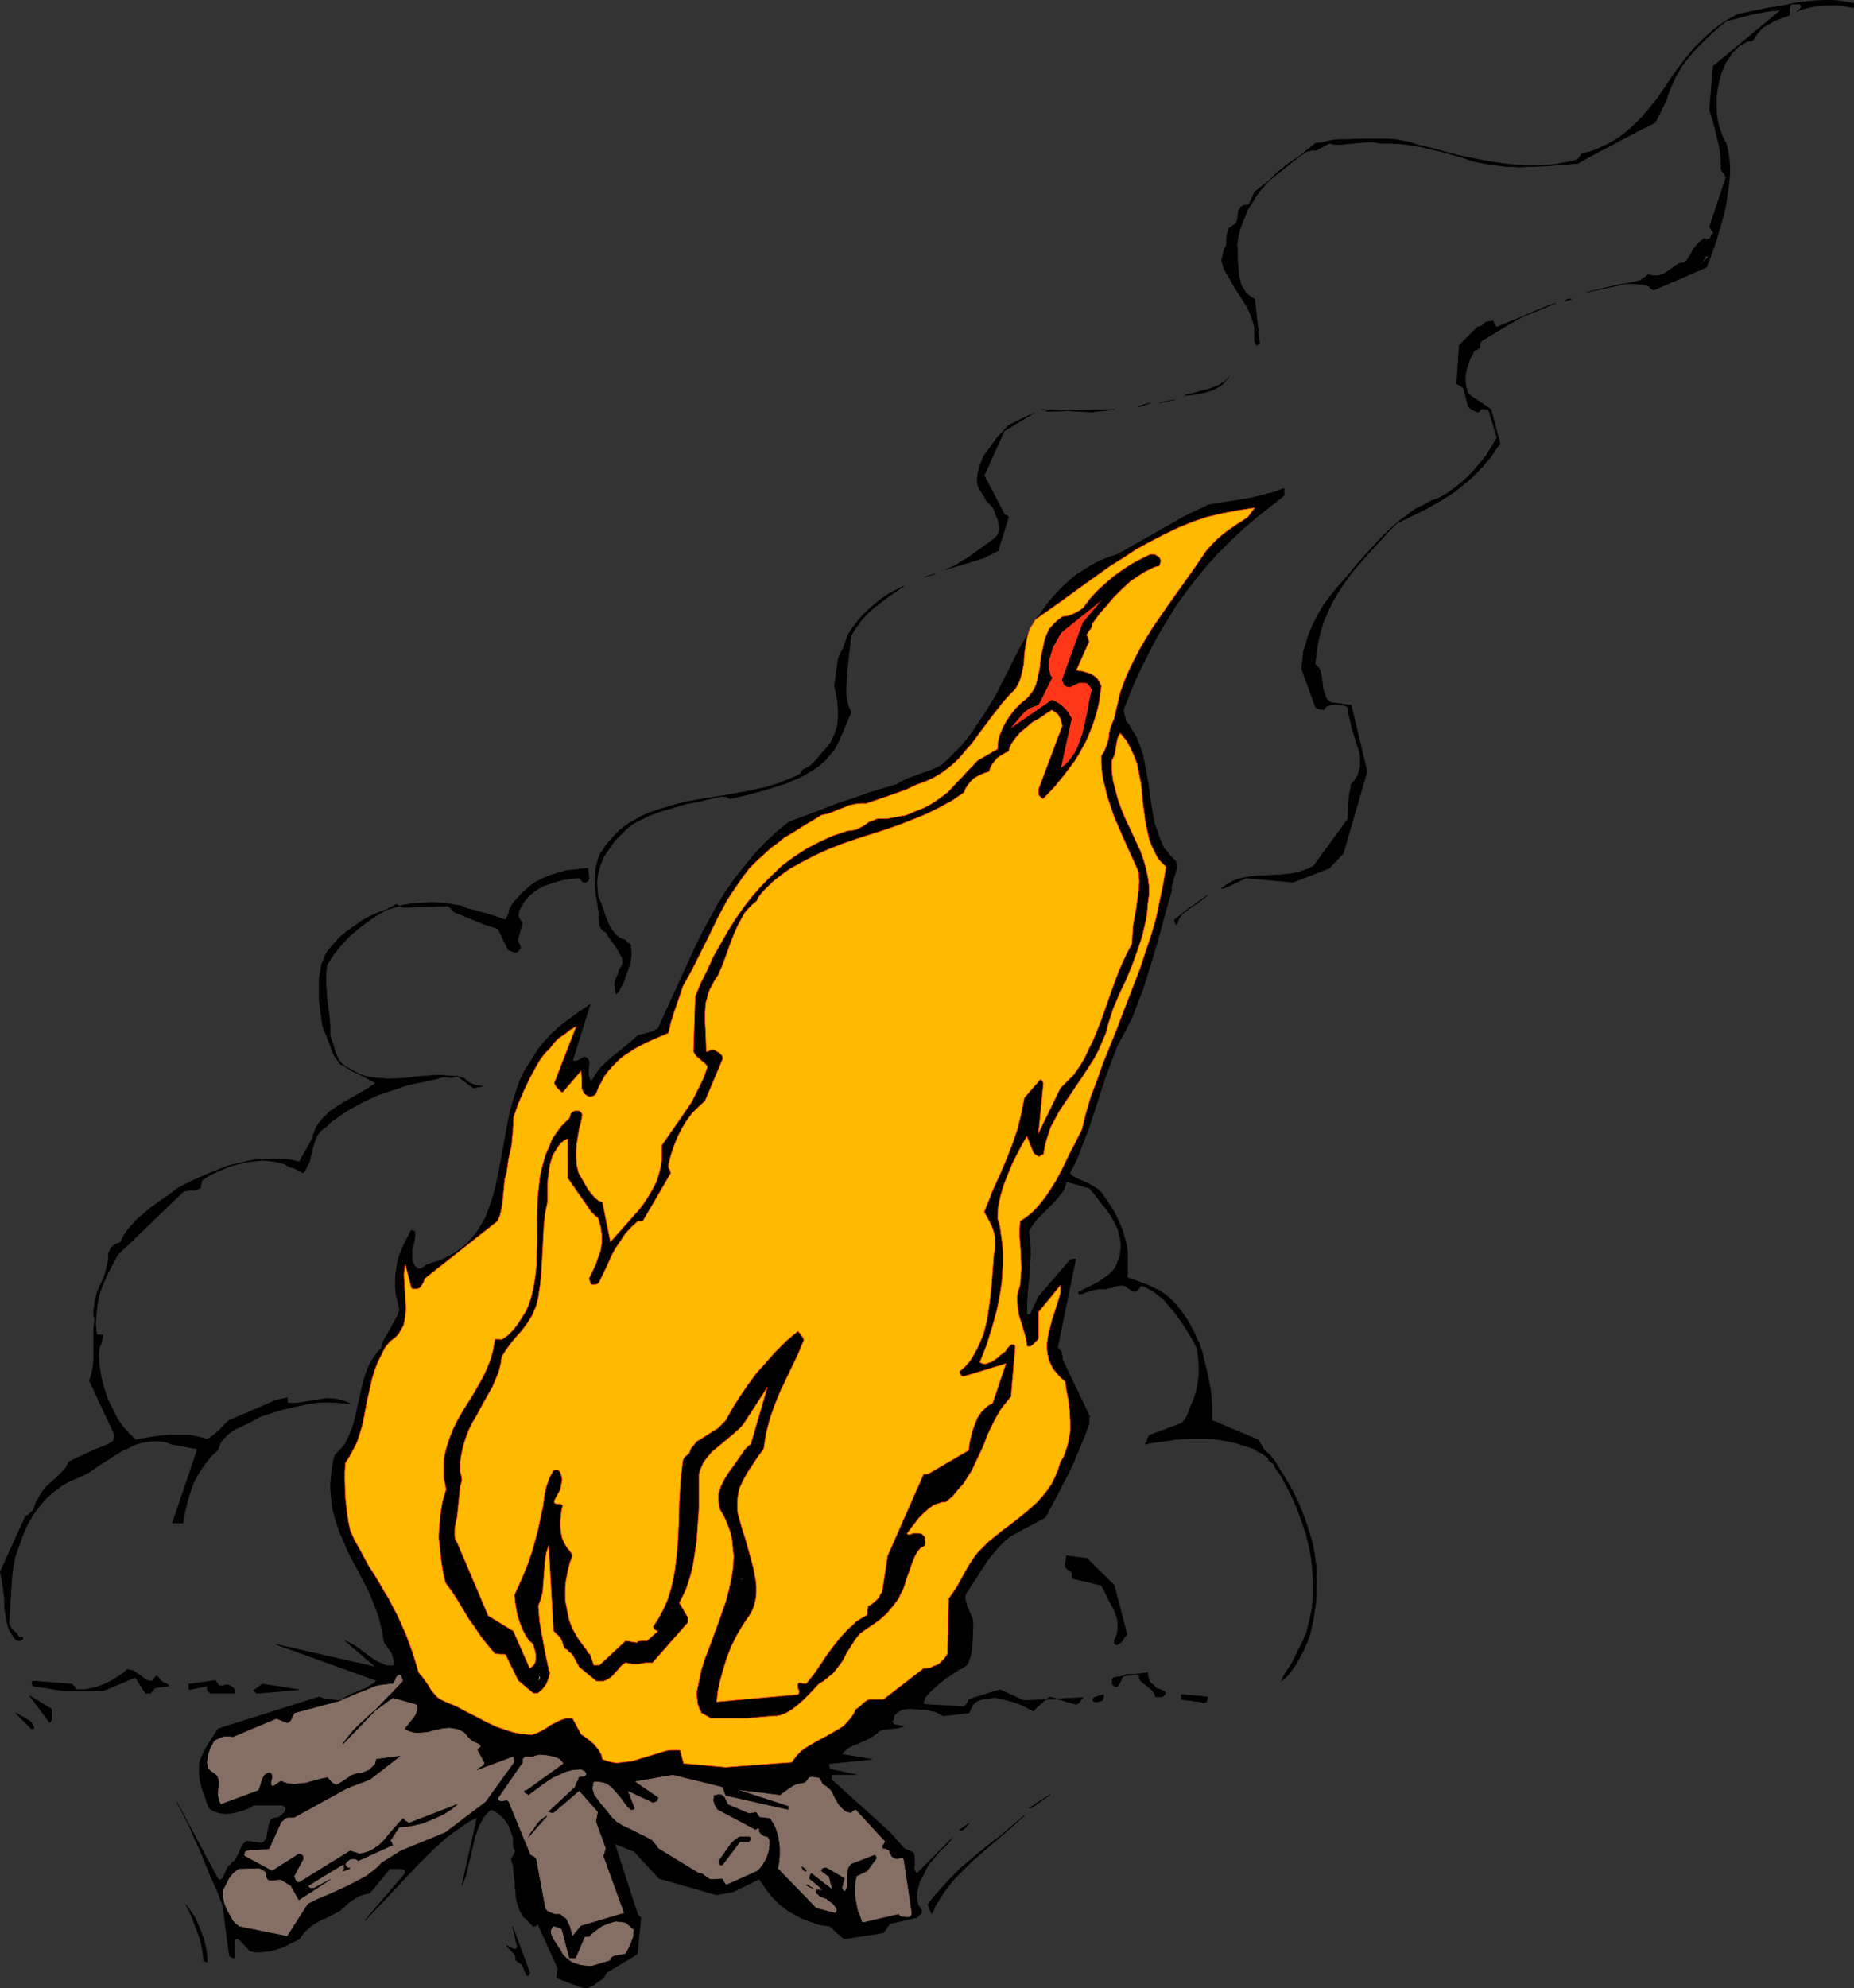
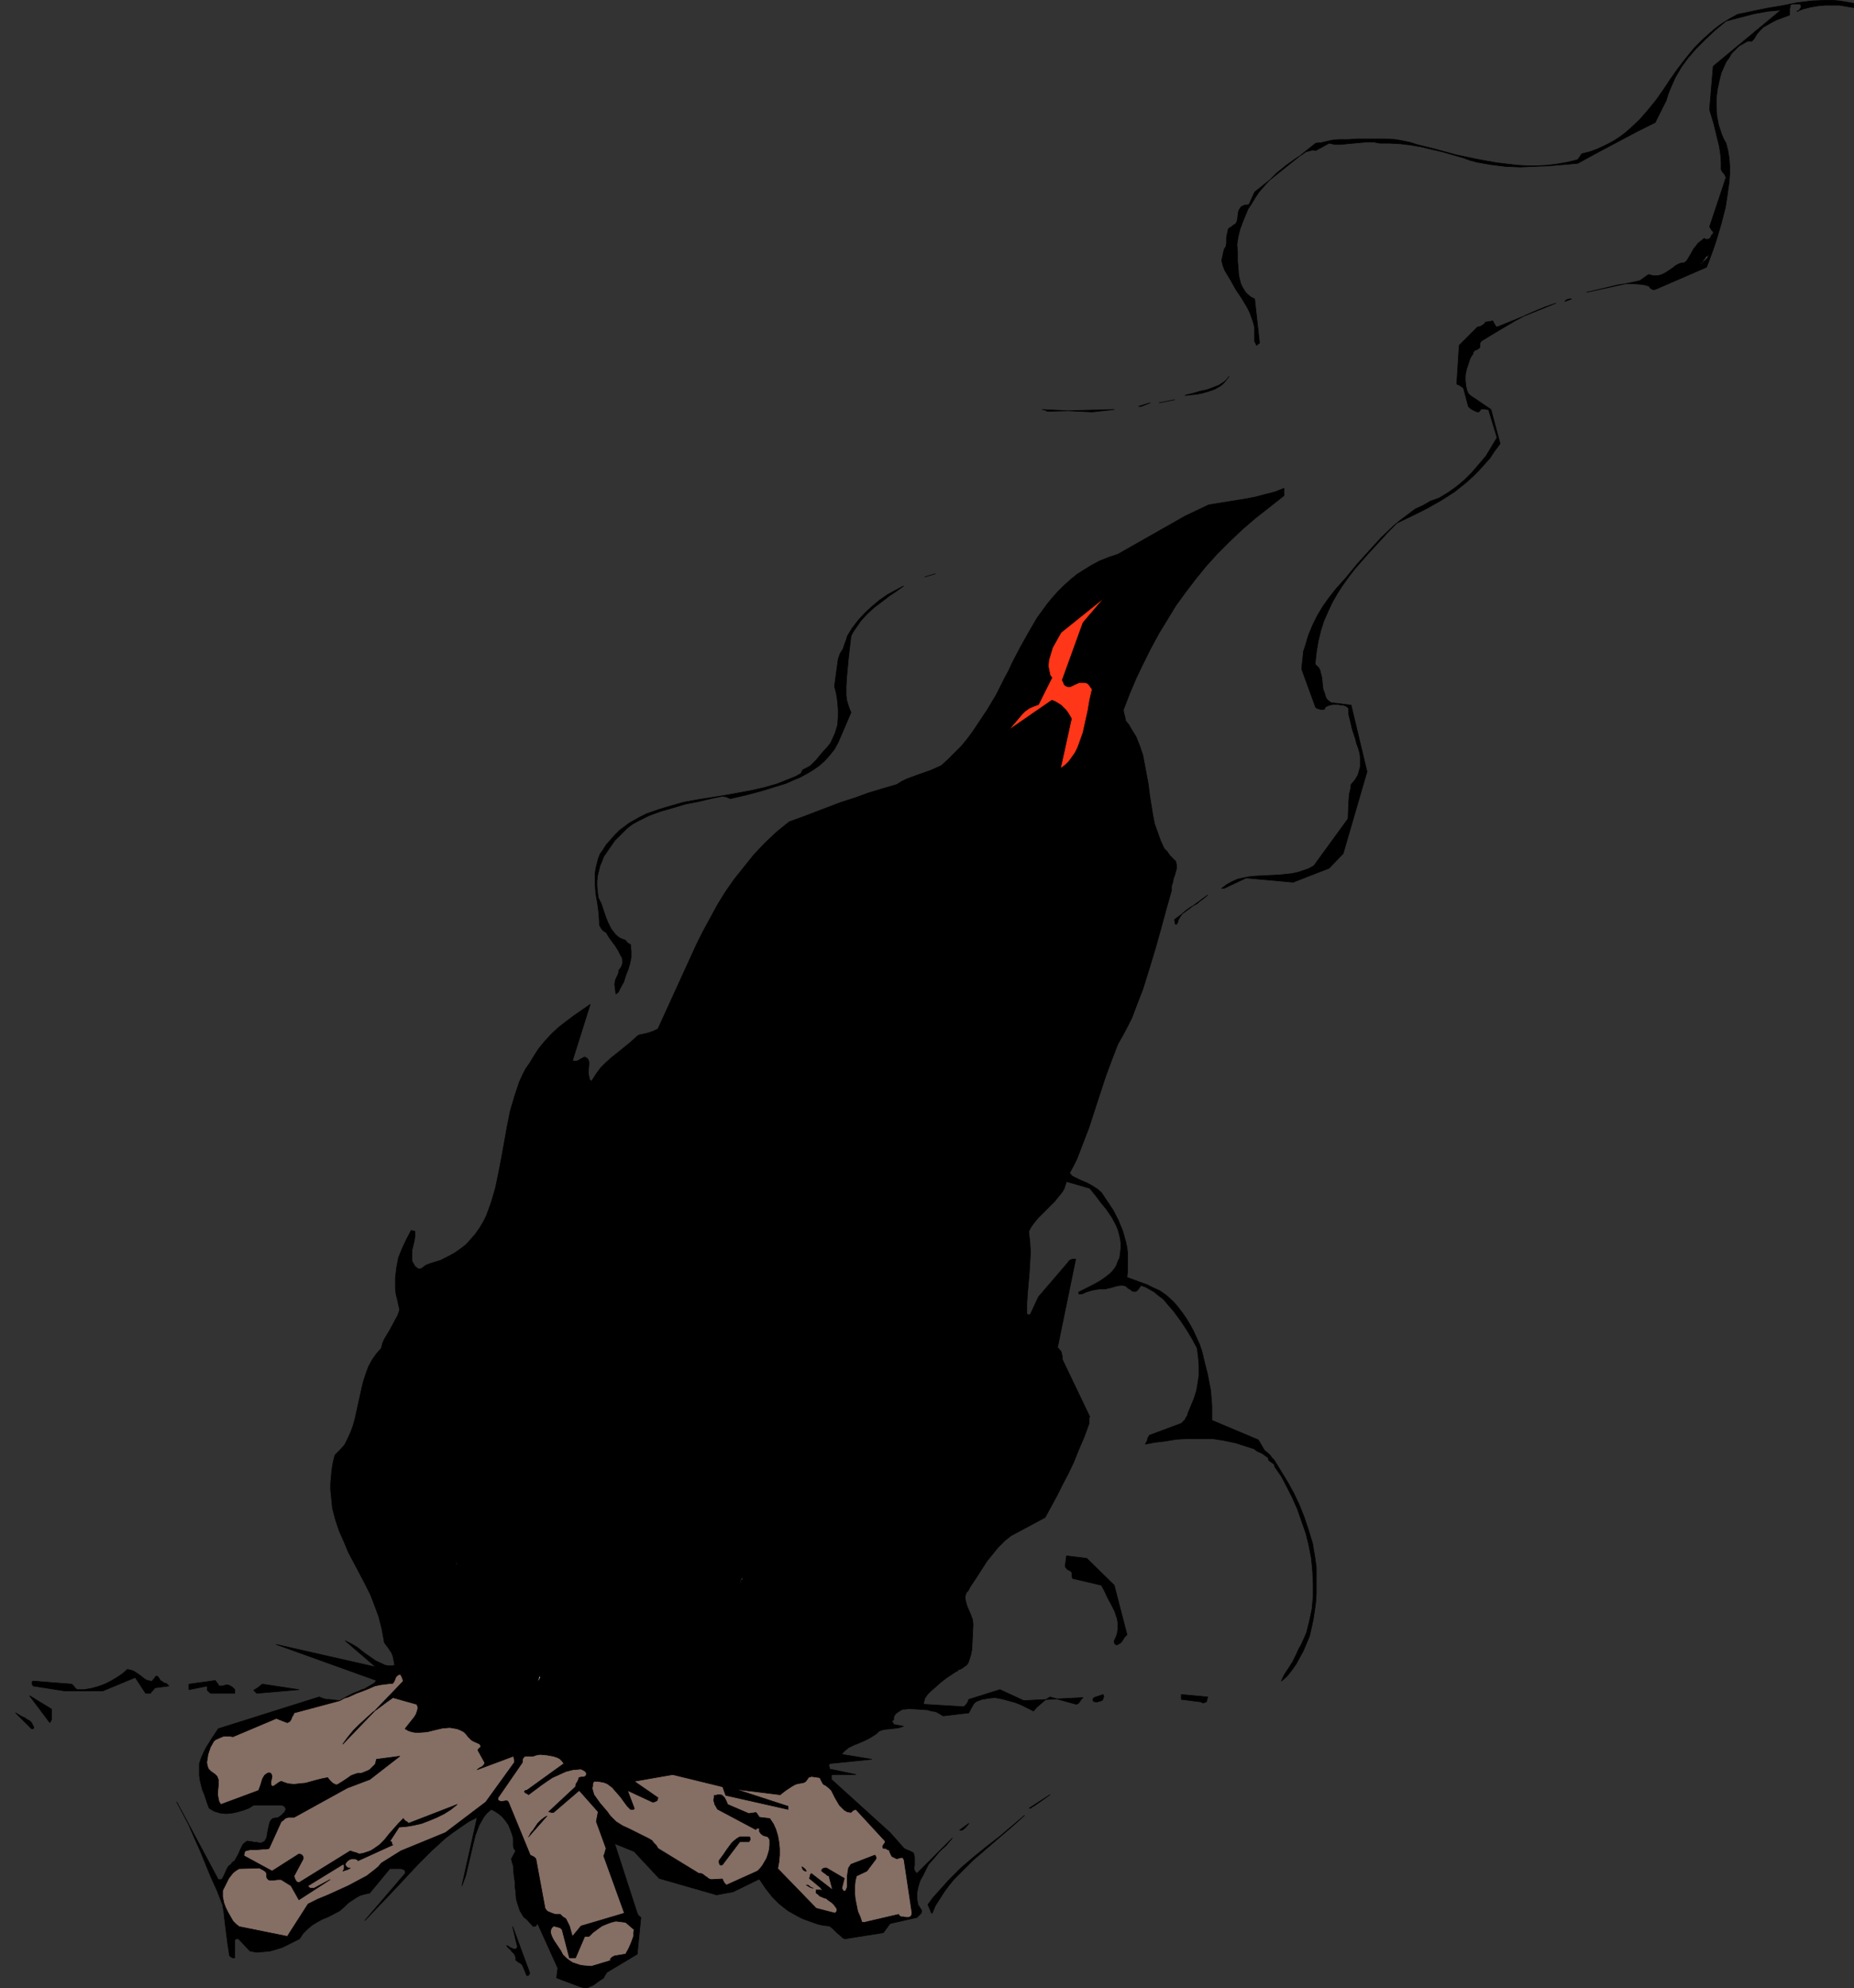
<svg xmlns="http://www.w3.org/2000/svg" xmlns:ns1="http://sodipodi.sourceforge.net/DTD/sodipodi-0.dtd" xmlns:ns2="http://www.inkscape.org/namespaces/inkscape" version="1.0" width="129.809mm" height="139.155mm" id="svg44" ns1:docname="Campfire 04.wmf">
  <rect width="100%" height="100%" fill="#333333" stroke="none" />
  <ns1:namedview id="namedview44" pagecolor="#ffffff" bordercolor="#000000" borderopacity="0.25" ns2:showpageshadow="2" ns2:pageopacity="0.0" ns2:pagecheckerboard="0" ns2:deskcolor="#d1d1d1" ns2:document-units="mm" />
  <defs id="defs1">
    <pattern id="WMFhbasepattern" patternUnits="userSpaceOnUse" width="6" height="6" x="0" y="0" />
  </defs>
  <path style="fill:#000000;fill-opacity:1;fill-rule:evenodd;stroke:#000000;stroke-width:0.162px;stroke-linecap:round;stroke-linejoin:round;stroke-miterlimit:4;stroke-dasharray:none;stroke-opacity:1" d="m 89.93,449.918 -1.454,-0.162 -1.293,-0.162 h -0.808 l -0.646,-0.162 -0.485,-0.162 -0.323,-0.162 -0.485,-0.162 -26.664,8.402 -1.616,2.424 -1.616,2.585 -0.646,1.293 -0.646,1.454 -0.485,1.454 v 1.454 1.616 l 0.162,1.293 0.323,1.293 0.323,1.293 0.485,1.131 0.808,2.424 0.485,1.293 1.293,0.808 1.616,0.485 1.616,0.162 1.616,-0.162 1.454,-0.323 1.616,-0.485 1.293,-0.485 1.293,-0.808 h 7.272 l 0.646,0.162 0.323,0.323 0.162,0.323 0.162,0.162 -0.162,0.323 -0.162,0.485 -0.485,0.485 -0.485,0.485 -0.485,0.323 -0.485,0.323 h -0.485 l -0.808,0.162 -0.485,0.485 -0.323,0.646 -0.323,1.454 -0.162,0.808 -0.323,1.777 -0.485,0.808 -0.485,0.323 -0.485,0.162 h -0.485 l -0.646,-0.162 h -0.646 l -0.646,-0.162 -1.293,-0.162 -0.646,0.485 -0.485,0.485 -0.646,1.293 -0.323,0.808 -0.323,0.646 -0.808,1.454 -0.162,0.162 -0.323,0.162 -0.323,0.323 -0.162,0.323 -0.485,0.323 -0.323,0.323 -0.485,0.969 -0.485,1.131 -0.485,0.969 -0.162,0.162 -0.162,0.162 h -0.808 l -10.989,-20.521 1.616,3.07 1.616,3.07 1.454,3.393 1.454,3.232 1.454,3.555 1.454,3.555 1.616,3.555 1.454,3.716 0.323,1.777 0.162,1.616 0.808,6.463 0.485,3.232 v 0.323 l 0.323,0.323 0.485,0.323 h 0.323 0.323 v -4.363 -0.323 l 0.162,-0.162 0.162,-0.162 h 0.646 l 3.07,3.232 1.778,0.323 1.939,-0.162 1.616,-0.162 1.616,-0.485 1.616,-0.485 1.616,-0.808 2.909,-1.454 0.97,-1.454 1.131,-1.131 1.131,-0.969 1.293,-0.808 1.454,-0.808 1.616,-0.646 3.07,-1.616 1.616,-1.454 0.646,-0.646 0.97,-0.646 0.97,-0.646 1.131,-0.646 1.131,-0.323 1.454,-0.323 5.333,-6.463 h 2.909 l 0.485,0.162 0.485,0.162 0.162,0.485 v 0.485 l -10.666,12.442 3.555,-3.716 3.555,-3.716 6.949,-7.433 3.555,-3.555 1.778,-1.616 1.939,-1.777 1.939,-1.454 2.101,-1.454 2.101,-1.454 2.262,-1.131 -4.04,18.097 0.485,-1.293 0.485,-1.293 0.646,-2.747 1.293,-5.494 0.646,-2.585 0.485,-1.293 0.485,-1.293 0.646,-1.131 0.646,-1.131 0.808,-0.969 1.131,-0.969 0.97,0.485 0.97,0.646 0.97,0.808 0.808,0.969 0.808,1.131 0.485,1.131 0.485,1.293 0.323,1.131 v 0.969 0.969 l 0.162,0.808 0.485,0.646 -1.131,2.101 0.162,0.808 0.323,0.969 0.162,2.262 0.323,2.262 v 1.131 l 0.162,1.131 0.162,2.101 0.323,1.131 0.323,0.969 0.323,0.969 0.485,0.808 0.485,0.808 0.808,0.646 1.778,1.939 0.323,-0.162 h 0.323 l 0.162,-0.323 0.162,-0.162 0.162,-0.162 5.333,11.795 -0.323,2.585 6.464,2.424 0.808,0.162 h 0.97 l 0.646,-0.323 0.808,-0.323 1.293,-0.969 1.454,-0.969 0.162,-0.323 0.162,-0.323 0.323,-0.485 0.162,-0.323 8.08,-4.847 0.97,-9.695 -0.646,-0.485 -0.323,-0.646 -5.979,-18.42 5.171,2.101 6.626,7.109 15.19,4.363 4.363,-0.808 6.949,-3.393 1.616,2.424 1.778,2.262 1.939,1.939 2.262,1.777 2.586,1.454 1.293,0.646 1.293,0.485 2.747,0.969 1.454,0.323 1.616,0.162 0.97,0.808 0.97,0.969 0.97,0.808 0.485,0.485 0.646,0.323 10.181,-1.616 1.778,-2.424 7.11,-1.616 0.485,-0.485 0.323,-0.323 0.323,-0.323 0.162,-0.646 -0.485,-0.808 -0.485,-0.646 -0.162,-0.808 -0.162,-0.808 v -0.808 -0.808 l 0.323,-1.616 0.485,-1.616 0.808,-1.454 1.454,-2.908 1.454,-1.616 1.454,-1.777 1.778,-1.616 1.616,-1.939 -9.373,9.372 -0.323,-0.323 -0.323,-0.485 -0.162,-0.646 0.162,-0.646 v -0.808 -0.808 -0.646 l -0.162,-0.808 -0.162,-0.323 -0.323,-0.162 -0.646,-0.323 -0.808,-0.323 -0.646,-0.323 -3.717,-4.201 -15.514,-14.057 v -0.808 -0.323 l 0.323,-0.162 h 6.141 l -6.949,-1.454 v -0.323 -0.162 l -0.162,-0.162 v -0.162 -0.323 l 0.162,-0.323 11.15,-1.131 -7.918,-1.293 0.323,-0.485 0.485,-0.485 0.97,-0.808 1.293,-0.646 1.616,-0.646 1.454,-0.646 1.293,-0.646 1.293,-0.808 0.646,-0.485 0.485,-0.485 0.808,-0.323 0.808,-0.162 1.454,-0.162 1.616,-0.162 0.808,-0.162 0.97,-0.323 -2.586,-0.485 -0.162,-0.323 v -0.162 l -0.323,-0.162 v 0 -0.162 l 0.162,-0.162 0.323,-0.323 v -0.646 l 0.323,-0.646 0.485,-0.485 0.485,-0.323 0.485,-0.323 0.646,-0.323 h 0.646 l 0.808,-0.162 2.586,0.162 2.424,0.162 1.131,0.323 1.131,0.162 1.131,0.646 0.808,0.485 6.787,-0.808 0.485,-0.969 0.646,-1.131 0.323,-0.485 0.646,-0.485 0.485,-0.162 0.808,-0.323 0.97,-0.162 0.808,-0.162 1.778,-0.162 1.778,0.323 1.778,0.485 1.778,0.485 1.616,0.646 1.616,0.808 1.616,0.808 0.808,-0.969 1.131,-0.969 1.131,-0.969 1.293,-0.808 6.949,1.939 0.323,-0.162 0.323,-0.162 0.323,-0.485 0.323,-0.485 0.485,-0.485 -15.675,0.808 -6.302,-2.908 -8.242,2.585 -0.323,0.808 -0.323,0.485 -0.323,0.323 -0.323,0.323 -10.666,-0.646 v -0.485 l 0.162,-0.485 0.162,-0.646 0.323,-0.485 0.485,-0.646 0.646,-0.646 1.293,-1.131 1.454,-1.293 1.454,-1.131 1.454,-0.969 0.485,-0.323 0.485,-0.323 0.646,-0.323 0.162,-0.323 h 0.323 l 0.323,-0.162 0.323,-0.162 0.646,-0.485 0.485,-0.323 0.485,-0.646 0.162,-0.485 0.485,-1.454 0.323,-1.616 0.323,-6.625 -0.162,-1.293 -0.485,-1.293 -0.97,-2.262 -0.323,-1.131 -0.162,-0.969 v -0.485 l 0.162,-0.485 0.162,-0.485 0.485,-0.485 0.485,-0.969 0.646,-0.969 1.293,-1.939 2.586,-4.039 1.454,-1.777 1.454,-1.777 1.778,-1.777 1.616,-1.293 9.05,-4.847 3.07,-5.655 1.454,-2.908 1.616,-3.07 1.454,-3.07 1.293,-3.232 1.454,-3.393 1.293,-3.555 v -0.969 -0.485 l 0.162,-0.323 -7.272,-15.188 v 0.162 -0.969 l -0.162,-0.646 -0.162,-0.646 -0.162,-0.162 -0.323,-0.323 -0.162,-0.323 h -0.323 l 4.848,-23.591 h -0.808 l -0.485,0.162 -0.485,0.323 -0.323,0.485 -7.757,9.048 -2.101,4.524 -0.162,0.162 h -0.323 -0.162 l -0.323,-0.162 v -2.585 l 0.162,-2.747 0.485,-5.494 0.162,-2.747 0.162,-2.747 -0.162,-2.747 -0.323,-2.747 0.485,-0.969 0.646,-0.969 1.293,-1.616 3.07,-3.07 1.454,-1.454 1.293,-1.616 0.646,-0.808 0.485,-0.808 0.323,-0.969 0.323,-0.969 6.141,1.777 1.454,1.777 1.454,1.939 1.454,1.777 1.454,2.101 1.131,2.101 0.485,1.131 0.323,1.131 0.323,1.293 0.162,1.293 v 1.293 l -0.162,1.454 -0.162,1.131 -0.485,0.969 -0.323,0.969 -0.485,0.808 -0.646,0.808 -0.646,0.646 -1.454,1.131 -1.454,0.969 -1.778,0.969 -3.555,1.777 v 0.323 0.162 h 0.323 0.485 l 0.485,-0.162 0.646,-0.323 1.616,-0.485 1.778,-0.323 h 0.808 0.808 l 0.646,-0.162 0.808,-0.162 1.616,-0.485 0.97,-0.162 h 0.646 l 0.808,0.162 0.485,0.485 0.485,0.323 0.323,0.162 0.323,0.323 0.485,0.162 h 0.485 l 0.323,-0.162 0.323,-0.323 0.485,-0.646 0.323,-0.485 1.293,0.485 1.131,0.646 1.131,0.646 1.131,0.969 1.131,0.808 0.97,1.131 1.939,2.262 1.778,2.424 1.616,2.424 1.454,2.424 1.293,2.424 0.323,2.585 0.162,2.262 v 2.262 l -0.323,2.101 -0.323,1.939 -0.646,2.101 -0.808,1.939 -0.808,1.939 -0.162,0.646 -0.323,0.485 -0.323,0.646 -0.485,0.485 -0.485,0.485 -8.242,3.07 h -0.162 l -0.162,0.323 -0.323,0.485 -0.162,0.808 -0.485,0.808 2.586,-0.485 2.747,-0.323 2.909,-0.485 3.07,-0.162 h 3.232 3.232 l 3.07,0.485 3.07,0.646 5.01,1.616 0.323,0.323 0.485,0.323 1.131,0.485 1.131,0.808 0.485,0.323 0.162,0.646 0.323,0.323 0.485,0.323 0.646,0.485 0.162,0.646 1.778,2.585 1.454,2.747 1.454,2.908 1.293,2.908 1.131,3.232 1.131,3.232 0.808,3.232 0.646,3.393 0.323,3.393 0.162,3.393 v 3.232 l -0.323,3.393 -0.646,3.07 -0.808,3.232 -0.646,1.454 -0.646,1.454 -0.808,1.454 -0.646,1.454 -0.485,0.969 -0.485,0.969 -1.131,1.777 -0.97,1.454 -0.485,0.969 -0.323,0.808 1.454,-1.293 1.293,-1.616 1.131,-1.616 0.97,-1.777 0.97,-1.777 0.808,-1.939 0.808,-1.939 0.485,-2.101 0.485,-2.262 0.323,-2.101 0.323,-2.262 0.162,-2.424 v -2.262 -2.424 -2.262 l -0.323,-2.424 -0.646,-3.878 -1.131,-3.716 -1.131,-3.393 -1.293,-3.232 -1.454,-3.07 -1.616,-2.908 -1.778,-2.908 -1.778,-2.908 -0.646,-0.646 -0.323,-0.485 -0.323,-0.323 -0.323,-0.323 -0.97,-0.808 -1.616,-2.747 -12.282,-5.171 v -3.878 l -0.323,-4.039 -0.808,-4.201 -0.97,-3.878 -0.485,-2.101 -0.646,-1.939 -1.616,-3.555 -0.97,-1.777 -0.97,-1.616 -1.131,-1.616 -1.131,-1.454 -0.808,-0.969 -0.646,-0.646 -1.616,-1.454 -1.616,-1.131 -1.778,-0.808 -1.616,-0.808 -1.778,-0.646 -3.555,-1.293 0.162,-1.616 v -1.616 -1.616 -1.616 l -0.162,-1.454 -0.323,-1.454 -0.808,-2.908 -1.131,-2.747 -1.293,-2.585 -1.616,-2.424 -1.616,-2.424 -1.131,-0.969 -1.293,-0.808 -1.131,-0.646 -2.262,-0.969 -0.97,-0.485 -0.97,-0.485 -0.646,-0.808 0.97,-1.777 0.97,-1.939 1.616,-4.201 1.616,-4.201 1.454,-4.524 2.909,-8.887 1.616,-4.363 1.616,-4.201 1.293,-2.262 1.293,-2.424 1.131,-2.262 0.97,-2.585 1.939,-5.009 1.616,-5.171 1.616,-5.332 1.454,-5.171 1.454,-5.332 1.454,-5.171 v -1.131 l 0.323,-0.969 0.162,-0.969 0.323,-0.808 0.485,-1.777 v -0.969 l -0.162,-0.969 -0.808,-0.808 -0.808,-0.808 -0.646,-0.969 -0.808,-0.808 -0.97,-2.101 -0.808,-2.262 -0.808,-2.262 -0.485,-2.585 -0.808,-5.009 -0.323,-2.747 -0.485,-2.585 -0.485,-2.585 -0.485,-2.585 -0.808,-2.424 -0.97,-2.424 -1.293,-2.101 -0.646,-1.131 -0.808,-0.969 -0.162,-0.808 -0.323,-1.293 -0.162,-0.808 1.616,-4.201 1.778,-4.201 1.939,-4.039 1.939,-3.878 2.101,-3.878 2.262,-3.716 2.262,-3.716 2.586,-3.555 2.586,-3.393 2.747,-3.393 3.07,-3.393 3.07,-3.07 3.394,-3.232 3.555,-3.07 3.717,-2.908 3.878,-3.07 v -1.939 l -2.424,0.969 -2.586,0.646 -2.424,0.646 -2.424,0.485 -5.01,0.808 -5.01,0.808 -6.141,2.908 -5.979,3.393 -11.958,6.786 -2.424,0.808 -2.424,0.969 -2.101,1.131 -2.101,1.293 -1.778,1.131 -1.778,1.454 -1.778,1.616 -1.454,1.454 -1.454,1.616 -1.454,1.777 -2.586,3.555 -2.262,3.878 -2.262,4.039 -2.101,4.039 -0.97,2.101 -1.131,2.101 -2.101,4.201 -2.424,4.039 -2.586,3.878 -1.293,1.939 -1.454,1.939 -1.454,1.777 -1.778,1.777 -1.778,1.777 -1.778,1.616 -1.454,0.646 -1.454,0.646 -3.232,1.131 -3.07,1.131 -1.293,0.646 -1.293,0.808 -3.878,1.131 -3.717,1.131 -3.555,1.293 -3.555,1.131 -6.787,2.585 -3.394,1.293 -3.555,1.293 -3.394,2.747 -3.07,2.908 -2.909,3.07 -2.586,3.232 -2.586,3.232 -2.262,3.232 -2.101,3.393 -1.939,3.555 -1.939,3.555 -1.778,3.555 -3.394,7.433 -3.394,7.433 -3.394,7.433 -0.646,0.323 -0.646,0.323 -1.454,0.485 -1.454,0.323 -0.808,0.162 -0.485,0.323 -1.778,1.616 -1.778,1.454 -1.616,1.293 -1.616,1.293 -1.454,1.293 -1.454,1.454 -1.293,1.777 -0.485,0.808 -0.646,0.969 -0.485,-0.485 -0.162,-0.808 -0.162,-0.646 v -0.808 l 0.162,-1.616 v -0.808 l -0.323,-0.808 -0.808,-0.485 -0.323,0.162 -0.323,0.162 -0.808,0.485 -0.323,0.162 -0.485,0.162 h -0.485 l -0.485,-0.162 4.686,-14.865 -2.101,1.454 -2.101,1.454 -1.939,1.454 -2.101,1.616 -1.939,1.777 -1.778,1.939 -1.616,1.939 -1.454,2.262 -0.97,1.616 -1.131,1.616 -0.808,1.616 -0.808,1.777 -0.646,1.939 -0.646,1.939 -1.131,3.878 -0.808,4.039 -1.454,8.079 -0.808,4.201 -0.808,3.878 -1.131,3.878 -0.646,1.777 -0.646,1.777 -0.808,1.616 -0.97,1.616 -1.131,1.616 -1.131,1.293 -1.293,1.454 -1.454,1.131 -1.616,1.131 -1.778,0.969 -1.939,0.969 -2.101,0.646 -0.97,0.323 -0.808,0.323 -0.646,0.485 -0.646,0.485 h -0.808 l -0.162,-0.162 -0.162,-0.162 -0.485,-0.323 -0.323,-0.646 -0.323,-0.485 -0.162,-0.485 v -1.293 -1.293 l 0.323,-1.293 0.323,-1.293 0.162,-1.293 v -1.131 l -0.162,-0.162 v 0 h -0.323 l -0.485,-0.162 -1.293,2.424 -1.131,2.424 -0.97,2.424 -0.485,2.585 -0.323,2.747 v 1.293 1.454 l 0.162,1.454 0.323,1.293 0.323,1.454 0.323,1.454 -0.485,1.454 -0.808,1.454 -1.293,2.424 -1.454,2.424 -0.485,1.131 -0.323,1.293 -1.293,1.454 -1.131,1.616 -0.97,1.777 -0.646,1.777 -0.646,1.939 -0.485,1.939 -1.778,8.079 -0.485,1.777 -0.646,1.777 -0.808,1.777 -0.808,1.616 -1.293,1.454 -1.293,1.293 -0.485,1.939 -0.323,1.939 -0.162,1.777 -0.162,1.777 v 1.777 l 0.162,1.616 0.162,1.616 0.162,1.616 0.808,3.07 0.97,2.908 1.293,2.908 1.131,2.747 2.909,5.494 1.454,2.747 1.454,2.908 1.131,2.908 1.131,3.07 0.808,3.232 0.323,1.777 0.323,1.777 0.97,1.293 0.97,1.454 0.323,0.808 0.162,0.808 0.162,0.808 0.162,0.808 -0.808,0.162 h -0.808 l -0.97,-0.162 -0.646,-0.323 -1.778,-0.808 -1.616,-1.131 -1.616,-1.131 -1.616,-1.293 -1.616,-0.969 -1.616,-0.808 8.08,6.948 -26.341,-5.978 26.502,9.533 -0.485,0.646 -0.808,0.485 -0.808,0.485 -1.131,0.646 -0.646,0.162 -0.646,0.323 -1.616,0.646 -1.616,0.808 z" id="path1" />
  <path style="fill:#000000;fill-opacity:1;fill-rule:evenodd;stroke:#000000;stroke-width:0.162px;stroke-linecap:round;stroke-linejoin:round;stroke-miterlimit:4;stroke-dasharray:none;stroke-opacity:1" d="m 139.865,522.628 0.323,-0.646 -4.525,-12.28 1.293,5.494 -0.323,0.323 -0.323,0.162 h -0.323 l -0.323,-0.162 -0.808,-0.323 -0.323,-0.323 -0.485,-0.162 0.646,0.808 0.323,0.162 0.323,0.485 0.646,0.646 0.323,0.485 0.162,0.646 v 0.323 0.323 l 0.323,0.162 0.323,0.323 0.646,0.323 0.485,0.485 1.131,2.747 z" id="path2" />
  <path style="fill:#856e64;fill-opacity:1;fill-rule:evenodd;stroke:#000000;stroke-width:0.162px;stroke-linecap:round;stroke-linejoin:round;stroke-miterlimit:4;stroke-dasharray:none;stroke-opacity:1" d="m 156.509,520.205 4.848,-1.454 h 0.162 v -0.485 l 0.485,-0.485 0.323,-0.162 0.323,-0.162 2.909,-0.485 0.808,-1.454 0.646,-1.454 0.646,-1.777 v -0.969 l 0.162,-0.808 -2.262,-1.939 -1.293,-0.162 -1.293,-0.162 -1.293,0.323 -1.293,0.485 -1.131,0.485 -1.131,0.808 -1.293,0.969 -0.97,0.969 h -1.131 l -2.424,5.655 h -1.616 l -1.939,-7.433 -0.485,-0.485 -0.485,-0.162 -1.293,-0.323 -0.485,0.485 -0.162,0.323 -0.162,0.485 v 0.485 l 0.323,0.969 0.485,0.969 0.646,0.969 0.646,0.969 0.646,0.969 0.485,0.969 0.808,0.808 0.808,0.646 0.97,0.646 0.97,0.323 0.97,0.323 0.97,0.162 z" id="path3" />
-   <path style="fill:#000000;fill-opacity:1;fill-rule:evenodd;stroke:#000000;stroke-width:0.162px;stroke-linecap:round;stroke-linejoin:round;stroke-miterlimit:4;stroke-dasharray:none;stroke-opacity:1" d="m 54.863,519.073 v -0.323 l -0.162,-1.939 -0.323,-1.939 -0.485,-1.939 -0.808,-2.101 -0.808,-1.939 -0.808,-1.777 -1.131,-1.616 -1.131,-1.616 0.808,1.616 0.808,1.777 1.454,3.878 0.646,1.777 0.485,1.939 0.323,2.101 0.162,1.777 z" id="path4" />
  <path style="fill:#856e64;fill-opacity:1;fill-rule:evenodd;stroke:#000000;stroke-width:0.162px;stroke-linecap:round;stroke-linejoin:round;stroke-miterlimit:4;stroke-dasharray:none;stroke-opacity:1" d="m 151.5,512.287 2.262,-2.747 11.474,-3.393 -5.494,-15.188 0.162,-0.323 0.162,-0.485 0.162,-0.646 0.162,-0.485 -2.586,-7.109 0.485,-2.585 -5.01,-5.655 -6.787,5.817 h -0.646 l -0.485,-0.162 h -0.162 v 0 l 7.11,-6.625 v -0.162 l 0.162,-0.646 0.323,-0.485 0.323,-0.646 v -0.323 l 0.162,-0.162 0.646,-0.162 h 0.485 l 0.485,-0.162 0.323,-0.485 v -0.323 l -0.323,-0.485 -0.485,-0.323 -0.646,-0.323 -2.101,0.162 -1.939,0.485 -1.778,0.808 -1.778,0.808 -1.454,0.969 -1.616,1.131 -3.232,2.424 v 0 l -0.162,-0.162 -0.646,-0.323 -0.162,-0.162 -0.162,-0.162 0.162,-0.162 0.162,-0.162 h 0.323 l 9.858,-7.109 -0.485,-0.646 -0.646,-0.646 -0.646,-0.323 -0.97,-0.323 -1.778,-0.323 -1.778,-0.162 -0.97,0.162 -0.97,0.323 h -1.616 -0.485 l -0.162,0.162 -0.323,0.323 -0.162,0.485 v 0.646 l -6.464,9.372 v 0.323 0.323 l 0.323,0.162 0.323,0.162 h 0.485 l 0.97,-0.162 h 0.323 l 0.323,0.323 5.656,13.734 v 0.162 l 0.162,0.162 0.323,0.162 0.646,0.323 0.485,0.485 2.424,13.088 0.323,0.485 0.323,0.323 1.131,0.485 0.97,0.323 h 1.293 l 0.646,0.646 0.808,0.485 0.485,0.969 0.485,0.969 0.808,2.908 z" id="path5" />
  <path style="fill:#856e64;fill-opacity:1;fill-rule:evenodd;stroke:#000000;stroke-width:0.162px;stroke-linecap:round;stroke-linejoin:round;stroke-miterlimit:4;stroke-dasharray:none;stroke-opacity:1" d="m 228.745,508.571 9.05,-2.101 0.162,0.323 0.485,0.323 h 0.646 l 0.646,0.162 h 0.646 l 0.485,-0.162 0.323,-0.323 0.162,-0.646 -2.101,-14.057 -0.162,-0.323 -0.162,-0.323 h -0.162 -0.323 l -0.646,0.162 -0.485,0.162 -0.646,-0.323 -0.646,-0.323 -0.323,-0.646 -0.162,-0.323 -0.162,-0.485 v -0.162 l -0.485,-0.162 -0.485,-0.323 h -0.646 l -0.162,-0.323 v -0.323 l 0.323,-0.485 0.323,-0.485 v -0.323 l -7.757,-8.402 -0.485,0.162 -0.323,0.162 -0.485,0.485 -0.97,-0.162 -0.808,-0.485 -0.646,-0.646 -0.646,-0.646 -1.131,-1.939 -0.485,-0.969 -0.485,-0.969 -0.323,-0.323 -0.323,-0.323 -0.808,-0.646 -0.646,-0.323 -0.323,-0.485 -0.323,-0.646 -0.323,-0.646 -2.262,-0.323 -0.323,0.162 h -0.323 l -0.323,0.485 -0.485,0.646 -0.485,0.323 -0.808,0.162 -0.97,0.162 -0.808,0.323 -0.808,0.485 -1.454,0.969 -1.454,1.131 -11.797,-1.454 13.898,4.524 v 0.808 l -16.483,-3.716 -0.808,-2.262 -13.251,-3.232 -10.181,1.777 6.302,4.363 -0.162,0.485 v 0.162 l -0.485,0.323 -0.485,0.162 h -0.323 l -6.626,-3.07 1.778,4.686 v 0.162 l -0.162,0.162 h -0.323 -0.485 l -0.808,-0.808 -0.97,-1.293 -0.808,-1.131 -1.131,-1.293 -1.131,-1.293 -0.646,-0.485 -0.646,-0.485 -0.808,-0.323 -0.808,-0.162 -0.97,-0.162 h -0.97 l -0.323,0.646 v 0.646 l -0.162,0.485 0.162,0.646 0.323,1.131 0.808,1.131 0.808,1.131 0.97,1.131 0.97,1.131 0.808,1.131 0.808,0.808 0.646,0.646 1.778,1.131 1.778,0.808 1.939,0.969 1.616,0.808 1.616,0.808 0.808,0.485 0.485,0.646 0.646,0.646 0.485,0.808 10.827,6.625 h 0.485 l 0.485,0.162 0.808,0.646 0.323,0.162 0.323,0.323 0.323,0.162 0.485,0.162 2.909,-0.162 0.162,0.162 0.162,0.485 0.323,0.485 0.485,0.485 8.242,-3.716 0.646,-0.646 0.646,-0.808 1.131,-1.939 0.323,-0.969 0.323,-1.131 0.162,-1.293 v -1.131 -0.323 l -0.162,-0.323 -0.323,-0.485 -0.485,-0.162 -0.646,-0.162 -0.485,-0.323 -0.323,-0.323 -0.323,-0.485 v -0.485 -0.323 h -0.323 -0.323 l -0.323,0.323 -10.019,-5.332 -0.162,-0.162 -0.162,-0.323 -0.485,-0.808 -0.162,-0.646 -0.162,-0.485 0.162,-0.646 v -0.646 h 0.162 0.323 l 0.485,-0.162 h 0.646 l 0.485,0.162 0.323,0.323 0.323,0.323 0.485,0.969 0.323,0.808 5.656,2.424 0.646,-0.162 h 0.485 l 0.646,-0.162 0.323,0.323 0.323,0.485 0.323,0.485 2.747,0.323 0.97,1.454 0.646,1.454 0.485,1.616 0.323,1.777 0.162,1.616 v 1.777 l -0.162,1.777 -0.323,1.777 10.181,10.503 5.01,1.293 0.323,-0.323 0.162,-0.323 v -0.485 l -0.323,-0.485 -0.485,-0.646 -0.485,-0.485 -1.131,-0.808 -0.323,-0.323 -0.646,-0.162 -0.323,-0.162 -0.808,-0.323 -0.162,-0.162 -0.323,-0.323 -0.485,-0.323 v -0.323 -0.162 -0.323 h 1.131 l 0.485,0.162 0.323,0.323 -0.808,-1.131 -0.97,-0.808 -0.97,-0.808 -0.97,-0.808 0.162,-0.485 v -0.323 l 0.323,-0.485 5.656,4.363 -0.97,-3.716 -0.485,-0.162 -0.323,-0.323 -0.485,-0.323 -0.646,-0.485 v -0.162 -0.162 l 0.323,-0.323 0.485,-0.162 h 0.485 l 4.686,2.747 -0.646,2.585 0.162,0.323 0.162,0.323 0.323,0.162 0.162,0.162 0.162,-0.323 0.162,-0.162 0.323,-0.808 v -0.808 -2.101 l 0.162,-1.131 0.162,-0.969 0.646,-0.969 6.302,-2.424 v 0 l 0.162,0.162 0.162,0.323 v 0.485 l -2.424,3.232 -2.747,1.293 -0.323,1.293 -0.162,1.616 v 1.616 l 0.162,1.616 0.323,1.616 0.323,1.616 0.646,1.454 0.485,1.454 z" id="path6" />
  <path style="fill:#000000;fill-opacity:1;fill-rule:evenodd;stroke:#000000;stroke-width:0.162px;stroke-linecap:round;stroke-linejoin:round;stroke-miterlimit:4;stroke-dasharray:none;stroke-opacity:1" d="m 246.682,506.147 0.808,-1.939 1.131,-1.777 1.131,-1.777 1.293,-1.777 1.454,-1.777 1.616,-1.616 3.232,-3.232 3.555,-3.07 3.555,-3.07 3.394,-2.908 3.232,-2.908 -3.232,2.747 -3.232,2.747 -3.555,2.747 -3.394,2.747 -3.394,2.908 -3.07,3.07 -2.909,3.232 -1.454,1.616 -1.293,1.777 0.97,2.262 z" id="path7" />
  <path style="fill:#ffffff;fill-opacity:1;fill-rule:evenodd;stroke:#000000;stroke-width:0.162px;stroke-linecap:round;stroke-linejoin:round;stroke-miterlimit:4;stroke-dasharray:none;stroke-opacity:1" d="m 88.314,501.946 6.787,-3.232 z" id="path8" />
  <path style="fill:#000000;fill-opacity:1;fill-rule:evenodd;stroke:#000000;stroke-width:0.162px;stroke-linecap:round;stroke-linejoin:round;stroke-miterlimit:4;stroke-dasharray:none;stroke-opacity:1" d="m 215.17,499.522 -0.646,-0.162 -0.323,-0.162 -0.485,-0.323 -0.323,-0.162 h 0.323 l 0.323,0.162 0.162,0.162 0.162,0.162 0.323,0.162 z" id="path9" />
  <path style="fill:#000000;fill-opacity:1;fill-rule:evenodd;stroke:#000000;stroke-width:0.162px;stroke-linecap:round;stroke-linejoin:round;stroke-miterlimit:4;stroke-dasharray:none;stroke-opacity:1" d="m 213.393,494.998 -0.162,-0.162 -0.162,-0.323 -0.808,-0.646 v 0.162 l 0.162,0.485 0.323,0.323 0.323,0.162 z" id="path10" />
  <path style="fill:#000000;fill-opacity:1;fill-rule:evenodd;stroke:#000000;stroke-width:0.162px;stroke-linecap:round;stroke-linejoin:round;stroke-miterlimit:4;stroke-dasharray:none;stroke-opacity:1" d="m 191.253,493.221 4.525,-5.978 h 2.424 l 0.162,-0.323 0.162,-0.162 v -0.323 l -0.162,-0.485 h -2.586 l -0.808,0.485 -0.808,0.646 -0.646,0.646 -1.293,1.777 -0.646,0.969 -1.293,1.777 v 0.485 l 0.162,0.485 0.162,0.162 h 0.162 0.323 z" id="path11" />
  <path style="fill:#000000;fill-opacity:1;fill-rule:evenodd;stroke:#000000;stroke-width:0.162px;stroke-linecap:round;stroke-linejoin:round;stroke-miterlimit:4;stroke-dasharray:none;stroke-opacity:1" d="m 139.865,485.95 4.848,-5.494 -0.808,0.485 -0.808,0.646 -0.808,0.808 -0.646,0.969 -0.646,0.969 -0.323,0.323 -0.323,0.485 -0.162,0.323 v 0.162 l -0.162,0.162 z" id="path12" />
  <path style="fill:#000000;fill-opacity:1;fill-rule:evenodd;stroke:#000000;stroke-width:0.162px;stroke-linecap:round;stroke-linejoin:round;stroke-miterlimit:4;stroke-dasharray:none;stroke-opacity:1" d="m 254.601,484.172 0.485,-0.323 0.323,-0.323 0.485,-0.485 0.485,-0.646 -2.424,1.777 z" id="path13" />
  <path style="fill:#000000;fill-opacity:1;fill-rule:evenodd;stroke:#000000;stroke-width:0.162px;stroke-linecap:round;stroke-linejoin:round;stroke-miterlimit:4;stroke-dasharray:none;stroke-opacity:1" d="m 273.508,477.871 4.363,-3.07 -5.494,3.555 h 0.323 0.162 v 0 l 0.162,-0.323 h 0.162 z" id="path14" />
-   <path style="fill:#ffba00;fill-opacity:1;fill-rule:evenodd;stroke:#ff3617;stroke-width:0.162px;stroke-linecap:round;stroke-linejoin:round;stroke-miterlimit:4;stroke-dasharray:none;stroke-opacity:1" d="m 192.061,467.53 17.453,-1.293 0.808,-1.131 0.808,-0.969 0.97,-0.969 1.131,-0.808 2.424,-1.454 2.424,-1.293 2.586,-1.454 1.131,-0.646 1.293,-0.808 0.97,-0.969 0.97,-1.131 0.808,-1.131 0.646,-1.293 0.97,-0.646 0.808,-0.808 0.808,-0.646 0.485,-0.323 0.485,-0.162 h 3.717 l 10.666,-8.241 h 0.97 l 0.808,-0.162 0.97,-0.485 0.97,-0.323 0.808,-0.646 0.646,-0.646 0.646,-0.808 0.485,-0.808 0.323,-14.542 2.101,-3.07 1.778,-3.232 1.778,-3.07 0.97,-1.454 0.97,-1.293 1.616,-1.616 1.454,-1.454 3.394,-2.747 3.232,-2.424 3.232,-2.585 1.454,-1.293 1.454,-1.293 1.293,-1.454 1.293,-1.616 1.131,-1.616 0.97,-1.939 0.808,-1.939 0.646,-2.101 0.808,-1.293 0.485,-1.293 0.485,-1.454 0.323,-1.293 0.485,-2.747 v -2.747 l -0.162,-2.747 -0.323,-2.747 -0.485,-2.424 -0.323,-2.424 -1.293,-1.131 -0.97,-1.131 -0.97,-1.131 -0.646,-1.293 -0.485,-1.131 -0.323,-1.454 -0.162,-1.293 v -1.616 l 0.323,-2.262 0.485,-1.939 0.485,-1.939 0.646,-1.939 1.131,-3.555 0.485,-1.777 v -1.939 l -5.818,7.109 v 6.786 0.162 l -0.162,0.323 -0.646,0.646 -0.646,0.646 -0.646,0.485 h -0.646 l -0.323,-0.162 v -0.323 l -0.323,-1.939 -1.131,-3.878 -0.646,-1.939 -0.323,-1.939 -0.162,-1.939 v -0.969 l 0.162,-1.131 0.323,-0.969 0.323,-1.131 0.162,-2.101 0.162,-2.262 -0.162,-4.201 -0.323,-4.201 v -2.101 l 0.162,-1.939 1.454,-0.969 1.454,-1.131 1.293,-1.293 1.131,-1.293 1.131,-1.454 1.131,-1.616 1.939,-3.07 1.778,-3.393 1.616,-3.393 1.778,-3.393 1.616,-3.232 1.131,-4.524 1.293,-4.363 1.616,-4.201 1.454,-4.201 3.394,-8.402 3.232,-8.402 3.232,-8.402 1.454,-4.363 1.454,-4.363 1.293,-4.363 0.97,-4.524 0.97,-4.686 0.808,-4.686 -0.808,-0.808 -0.808,-0.808 -0.646,-0.808 -0.485,-0.969 -0.97,-1.939 -0.808,-2.101 -0.485,-2.262 -0.485,-2.424 -0.646,-4.847 -0.485,-5.009 -0.485,-2.424 -0.485,-2.585 -0.808,-2.262 -0.97,-2.101 -1.131,-2.101 -0.808,-0.969 -0.808,-0.969 -0.485,0.808 -0.323,0.808 -0.323,1.939 -0.323,1.939 -0.323,0.808 -0.485,0.969 v 2.585 l 0.323,2.585 0.646,2.585 0.646,2.424 0.808,2.262 0.97,2.424 2.101,4.524 2.101,4.524 0.808,2.262 0.646,2.262 0.485,2.262 0.323,2.424 v 2.424 l -0.323,2.424 -0.162,2.101 -0.323,2.101 -0.485,2.101 -0.485,2.101 -1.293,3.878 -1.454,4.039 -1.616,3.878 -1.778,3.716 -1.616,3.878 -1.293,4.039 -0.646,2.424 -0.97,2.262 -0.97,2.262 -1.131,2.101 -2.586,4.039 -5.333,7.917 -1.293,1.939 -1.131,2.101 -1.131,2.101 -0.808,2.424 -0.646,2.262 -0.485,2.585 h -0.323 l -0.323,0.162 -0.323,0.323 h -0.323 l -0.485,-0.323 -0.323,-0.162 -0.162,-0.162 -0.323,-0.323 -1.778,-4.363 -1.293,2.262 -1.293,2.424 -1.293,2.585 -1.131,2.747 -1.131,2.908 -0.808,2.747 -0.646,3.07 -0.162,2.908 0.646,2.262 0.323,2.424 0.323,2.262 0.162,2.585 v 2.262 l -0.162,2.585 -0.162,2.424 -0.323,2.424 -0.485,2.585 -0.485,2.424 -1.293,4.686 -1.454,4.686 -1.778,4.524 0.323,0.162 0.323,0.162 0.808,0.162 0.808,-0.323 0.97,-0.323 1.616,-1.131 0.646,-0.646 0.485,-0.323 0.808,-0.646 0.485,-0.808 0.485,-0.485 0.485,-0.485 h 0.485 0.323 l 0.162,0.162 0.162,0.323 -1.131,13.249 -1.293,1.616 -1.293,1.616 -0.97,1.616 -0.97,1.777 -1.778,3.716 -0.646,1.777 -0.808,1.939 -1.778,3.716 -0.808,1.777 -1.131,1.777 -1.131,1.777 -1.454,1.616 -1.454,1.777 -1.778,1.454 h -0.97 l -0.808,0.323 -0.646,0.162 -0.808,0.323 -1.293,0.969 -1.293,1.131 -1.293,1.293 -0.97,1.293 -1.131,1.454 -0.97,1.293 v 0.162 l 0.323,0.162 h 0.162 0.323 l 0.323,-0.162 0.485,-0.162 h 0.808 0.323 0.485 l 0.646,0.162 0.485,0.485 0.323,0.323 v 0.808 l 0.162,0.646 -0.162,0.808 -0.485,0.323 -0.646,0.323 -0.808,0.969 -0.646,1.131 -0.485,1.131 -0.485,1.293 -0.485,1.454 -0.485,1.293 -0.485,1.293 -0.323,1.293 -0.485,1.293 -0.646,1.131 -0.485,1.131 -1.454,1.939 -1.616,1.939 -1.778,1.616 -1.778,1.293 -1.939,1.293 -1.778,1.293 -1.131,1.454 -1.131,1.777 -1.131,1.777 -0.97,1.939 -1.293,1.777 -1.293,1.616 -1.778,1.454 -0.808,0.646 -1.131,0.646 -2.747,2.908 -1.454,1.454 -1.454,1.293 -1.454,1.131 -1.616,0.969 -0.808,0.323 -0.808,0.323 -0.97,0.162 h -0.808 l -7.272,0.646 h -9.211 l -2.586,-1.454 -0.162,-0.485 -0.323,-0.485 -0.485,-1.454 -0.162,-1.454 -0.162,-1.293 0.646,-3.07 0.646,-3.07 0.97,-3.07 1.131,-2.908 1.131,-3.07 1.131,-3.07 2.101,-5.978 0.808,-3.07 0.646,-2.908 0.485,-3.07 0.162,-3.07 -0.162,-1.454 -0.162,-1.454 -0.162,-1.616 -0.323,-1.454 -0.485,-1.454 -0.646,-1.616 -0.646,-1.454 -0.97,-1.616 -0.323,-1.131 -0.162,-1.131 v -1.131 -0.969 l 0.323,-0.969 0.323,-0.969 0.97,-1.939 1.131,-1.777 1.293,-1.777 1.131,-1.616 1.131,-1.616 0.646,-0.969 0.646,-0.646 0.485,-0.485 0.485,-0.323 4.363,-15.027 -5.656,8.725 -0.646,0.969 -0.808,0.969 -1.778,1.616 -1.939,1.616 -1.939,1.616 -1.939,1.616 -1.616,1.939 -0.646,0.969 -0.485,1.131 -0.485,1.131 -0.162,1.293 v 4.201 4.201 l -0.323,4.524 -0.323,4.363 -0.646,4.363 -0.323,1.939 -0.485,2.101 -0.646,2.101 -0.646,1.939 -0.808,1.777 -0.97,1.939 2.262,3.878 v 1.293 l -9.373,10.664 h -1.778 l -1.778,0.323 h -1.778 l -0.97,-0.162 -0.808,-0.162 -0.808,0.485 -0.646,0.646 -0.646,0.808 -0.646,0.646 -0.646,0.808 -0.808,0.646 -0.808,0.485 -0.808,0.323 h -1.939 l -4.525,-3.716 -1.778,-3.232 -0.162,-0.162 -0.323,-0.323 -0.485,-0.323 -0.323,-0.485 -0.323,-0.162 -0.323,-0.162 -0.323,-0.485 -0.162,-0.323 -0.323,-1.131 -0.485,-0.969 -1.778,-1.777 -1.293,-22.621 -0.646,1.939 -0.323,2.101 -0.323,4.039 -0.162,2.101 -0.162,2.101 -0.485,1.939 -0.646,1.777 0.162,2.101 0.162,1.939 0.646,3.716 0.646,3.555 0.323,1.616 0.323,1.616 0.162,0.485 v 0.485 l 0.323,0.808 v 0.646 l 0.323,0.646 -0.162,0.808 -0.162,0.646 -0.323,0.808 -0.323,0.808 -0.485,0.646 -0.485,0.646 -1.293,1.131 h -1.131 l -4.04,-3.393 -3.07,-6.302 v -0.323 l -0.323,-0.162 -0.162,-0.162 h -0.323 -0.97 l -1.293,-0.162 -1.939,-2.262 -1.778,-2.262 -1.616,-2.424 -1.616,-2.262 -1.454,-2.424 -1.454,-2.424 -1.454,-2.262 -1.778,-2.424 -0.646,-2.747 -0.485,-3.07 -0.323,-3.07 -0.323,-3.07 0.162,-3.232 0.323,-3.232 0.485,-3.07 0.97,-3.232 -0.323,-1.616 -0.323,-1.454 v -2.908 -1.293 l 0.162,-1.454 0.646,-2.585 0.808,-2.424 0.97,-2.424 1.131,-2.262 1.293,-2.262 2.747,-4.363 1.293,-2.262 1.293,-2.262 1.131,-2.424 0.97,-2.424 0.646,-2.424 0.485,-2.747 0.162,-0.162 h 0.323 0.646 l 0.646,0.162 1.616,-1.131 1.454,-1.454 1.131,-1.454 1.131,-1.777 1.131,-1.777 0.808,-1.939 0.646,-2.101 0.485,-2.101 0.485,-2.908 0.323,-2.908 0.162,-6.14 v -5.978 l 0.162,-5.978 0.323,-3.07 0.323,-2.747 0.646,-2.747 0.808,-2.747 1.131,-2.585 0.485,-1.293 0.808,-1.293 0.808,-1.131 0.808,-1.131 1.131,-1.131 1.131,-1.131 0.162,-0.485 0.162,-0.646 0.485,-0.485 0.808,-0.323 h 0.485 l 0.646,0.162 0.485,0.485 0.162,0.485 -0.323,1.777 -0.485,1.777 -0.323,1.939 -0.323,1.939 -0.162,2.101 v 1.939 l 0.162,1.939 0.485,1.939 1.293,2.262 1.293,2.262 0.808,0.969 0.808,0.969 0.97,0.808 1.131,0.485 2.101,10.503 2.586,-2.908 2.586,-2.908 2.424,-2.747 1.131,-1.454 0.97,-1.454 0.97,-1.616 0.808,-1.454 0.808,-1.616 0.485,-1.616 0.485,-1.777 0.323,-1.939 v -1.939 -2.101 l 2.586,-3.716 2.586,-3.716 2.747,-4.039 1.131,-2.262 1.131,-2.262 0.646,-1.293 0.485,-1.131 0.808,-2.424 -0.323,-0.485 -0.485,-0.485 -0.97,-0.808 -1.131,-0.969 -0.485,-0.646 -0.323,-0.646 0.485,-14.542 1.454,-3.555 1.778,-3.555 1.616,-3.555 1.939,-3.393 1.939,-3.393 1.939,-3.07 2.262,-3.232 2.262,-2.908 2.586,-2.908 2.586,-2.585 2.747,-2.585 3.07,-2.262 3.232,-2.101 3.394,-1.777 3.555,-1.616 3.878,-1.293 1.293,-0.162 0.97,-0.162 0.97,-0.485 0.97,-0.485 1.616,-1.131 0.97,-0.323 1.131,-0.485 h 2.586 l 2.586,-0.485 2.586,-0.485 2.262,-0.969 2.424,-0.969 2.101,-1.131 2.101,-1.454 1.939,-1.454 7.918,-8.402 5.333,-3.07 0.162,-2.101 0.485,-1.777 0.808,-1.939 0.97,-1.777 1.131,-1.616 1.293,-1.616 1.293,-1.293 1.616,-1.293 0.97,-1.131 0.808,-1.131 0.646,-1.454 0.323,-1.293 0.323,-1.454 0.323,-1.454 0.162,-1.616 0.162,-1.454 0.646,-2.908 0.323,-1.616 0.485,-1.293 0.646,-1.454 0.97,-1.131 1.131,-1.131 1.454,-1.131 1.293,-0.162 1.454,-0.485 1.293,-0.646 1.454,-0.969 1.778,-2.424 1.939,-2.101 2.101,-1.939 2.262,-1.939 2.262,-1.616 2.424,-1.616 2.424,-1.293 2.586,-1.293 h 1.131 l 0.323,0.162 0.485,0.323 0.485,0.323 0.323,0.646 v 0.646 l -0.323,0.969 -1.293,0.323 -1.293,0.646 -1.293,0.646 -1.293,0.808 -2.424,1.616 -2.262,2.101 -2.262,2.262 -1.939,2.262 -1.939,2.262 -1.778,2.424 v 0.485 l -0.162,0.485 -0.323,0.485 -0.485,0.646 -0.485,0.808 0.162,0.323 0.162,0.485 0.162,0.485 0.162,0.485 -3.394,7.594 1.939,0.323 0.97,0.323 0.97,0.323 0.808,0.485 0.808,0.646 0.646,0.969 0.485,1.131 -0.323,2.262 -0.323,2.262 -0.485,2.101 -0.646,2.101 -0.646,1.939 -0.808,1.939 -0.808,1.939 -0.97,1.777 -0.97,1.777 -1.131,1.777 -2.424,3.232 -2.586,3.232 -2.747,2.908 -0.323,0.323 -0.323,0.162 -0.323,-0.162 -0.323,-0.323 -0.162,-0.162 -0.162,-0.162 -0.162,-0.485 v -0.646 -0.485 l 6.302,-16.804 -0.162,-0.646 -0.162,-0.646 -0.162,-0.646 -0.323,-0.485 -0.323,-0.646 -0.485,-0.323 -0.646,-0.485 -0.485,-0.323 -1.778,1.131 -1.616,1.131 -1.778,0.969 -1.454,1.293 -1.616,1.293 -1.293,1.454 -1.131,1.616 -0.485,0.969 -0.323,1.131 -0.808,0.323 -0.808,0.485 -0.808,0.485 -0.646,0.485 -0.646,0.808 -0.646,0.808 -0.485,0.969 -0.323,0.969 -1.131,0.323 -1.131,0.485 -0.97,0.485 -0.808,0.485 -0.808,0.808 -0.646,0.808 -0.646,0.969 -0.485,1.131 -3.07,2.101 -3.232,1.777 -3.555,1.777 -3.555,1.454 -3.717,1.454 -3.717,1.293 -7.595,2.424 -3.717,1.293 -3.717,1.454 -3.555,1.616 -3.394,1.777 -3.232,1.777 -1.616,1.131 -2.909,2.262 -1.293,1.293 -1.454,1.454 -1.131,1.454 -0.162,0.485 -0.162,0.323 -0.162,0.162 -0.162,0.162 -0.97,0.808 -0.97,0.969 -0.97,1.131 -0.646,1.131 -1.293,2.424 -1.131,2.585 -0.97,2.585 -0.97,2.747 -0.97,2.585 -1.131,2.585 -0.808,1.131 -0.646,1.293 -0.646,1.131 -0.485,1.293 -0.323,1.293 -0.323,1.131 -0.162,2.585 v 2.585 l 0.162,2.585 0.162,5.009 h 0.485 l 0.323,-0.162 0.485,-0.323 h 0.162 0.323 l 0.485,0.162 0.485,0.323 0.323,0.162 0.485,0.323 0.646,0.646 0.162,0.808 -4.686,11.149 -1.778,1.616 -1.616,1.616 -1.454,1.939 -1.293,2.101 -1.131,2.262 -0.97,2.424 -0.808,2.424 -0.646,2.585 v 0.485 l 0.162,0.485 0.323,0.485 v 0.323 l 0.162,0.323 -7.434,12.765 h -1.293 l -1.778,1.616 -1.616,1.777 -1.293,1.939 -1.293,1.939 -1.131,2.101 -0.97,2.262 -2.101,4.363 -0.162,0.323 -0.485,0.323 -0.808,0.162 h -0.323 l -0.485,-0.162 -0.162,-0.485 -0.162,-0.485 -0.162,-0.485 1.778,-3.716 0.646,-1.939 0.646,-1.777 0.323,-2.101 v -1.939 l -0.162,-1.131 -0.162,-1.131 -0.323,-1.131 -0.323,-1.131 -0.323,-0.323 -0.485,-0.323 -0.485,-0.485 -0.485,-0.485 -6.302,-9.048 V 301.265 l -0.97,0.485 -0.808,0.646 -0.646,0.808 -0.485,0.808 -0.646,0.969 -0.485,0.969 -0.646,2.262 -0.323,2.262 -0.323,2.585 v 2.424 2.585 l -0.646,3.07 -0.323,3.232 -0.323,6.14 -0.323,6.14 -0.323,3.232 -0.485,3.232 -0.323,1.454 -0.323,1.131 -0.485,1.131 -0.485,1.131 -1.293,2.101 -1.454,1.939 -1.454,1.616 -1.454,1.777 -1.293,1.777 -1.131,1.777 -0.323,2.101 -0.485,1.939 -0.808,1.939 -0.808,1.939 -2.101,3.716 -2.101,3.878 -1.131,1.939 -0.97,1.939 -0.808,2.101 -0.646,2.101 -0.485,2.262 -0.323,2.101 v 2.424 l 0.323,1.131 0.162,1.131 -0.485,1.777 -0.162,1.616 -0.646,6.302 -0.323,1.454 -0.323,1.777 v 1.777 l 0.162,0.969 0.485,0.808 8.242,19.39 6.626,4.039 4.363,9.856 0.646,-0.485 0.485,-0.485 0.323,-0.646 0.162,-0.808 v -0.969 l -0.162,-0.969 -0.485,-1.777 -0.485,-0.646 -0.646,-0.485 -0.97,-1.454 -0.808,-1.616 -0.646,-1.616 -0.646,-1.939 -0.323,-1.777 -0.323,-1.939 -0.162,-1.777 1.293,-2.908 1.293,-2.908 1.131,-2.908 0.97,-2.908 0.808,-2.908 0.808,-3.07 0.646,-3.07 0.646,-3.07 0.323,-2.585 0.485,-2.262 0.808,-2.262 0.485,-0.969 0.646,-1.131 v 0 l 0.162,-0.162 h 0.97 l 0.485,0.485 0.323,0.646 0.162,0.646 0.162,0.808 -0.323,1.777 -0.162,0.808 -0.323,0.646 -0.97,1.777 -0.323,0.646 v 0.323 0.162 l 0.323,0.162 0.323,0.162 h 0.646 0.485 l 0.162,0.162 0.323,0.162 -0.323,1.293 -0.162,1.454 -0.162,1.454 v 1.454 l 0.162,1.454 0.323,1.616 0.646,1.454 0.808,1.293 0.485,0.485 0.646,0.969 0.162,0.485 -0.646,1.616 -0.485,1.777 -0.323,1.616 -0.323,1.616 -0.162,1.777 v 1.616 1.777 l 0.323,1.616 0.323,1.616 0.323,1.616 0.485,1.454 0.646,1.454 0.808,1.454 0.808,1.293 0.97,1.293 0.97,1.293 0.323,0.646 0.323,0.323 0.323,0.162 v 0.162 l 0.97,2.747 h 0.646 0.808 l 6.949,-6.463 3.07,0.485 v -0.323 h 0.323 l 0.646,-0.162 h 1.616 l 2.909,-2.585 v 0 h -0.162 l -0.323,-0.162 -0.485,-0.323 -0.323,-0.646 1.454,-2.262 1.293,-2.424 1.131,-2.585 0.808,-2.585 0.646,-2.747 0.485,-2.747 0.323,-2.747 0.323,-3.07 0.323,-5.817 0.162,-5.978 0.323,-5.655 0.323,-2.908 0.323,-2.585 0.323,-0.646 0.323,-0.323 0.97,-0.808 0.485,-1.293 0.808,-0.969 0.808,-0.969 1.131,-0.646 2.262,-1.454 2.101,-1.293 2.101,-2.101 1.778,-3.232 1.939,-3.07 2.101,-3.07 2.262,-3.07 2.586,-2.908 2.586,-2.908 2.747,-2.747 3.07,-2.585 0.485,0.485 0.808,1.131 0.162,0.323 0.162,0.323 -1.454,3.555 -1.616,3.393 -3.232,6.786 -1.454,3.555 -1.293,3.716 -0.485,1.939 -0.485,1.777 -0.323,2.101 -0.323,2.101 -1.454,1.939 -1.293,1.939 -1.293,1.939 -1.293,2.262 -0.97,2.101 -0.323,1.131 -0.162,1.131 -0.162,1.131 v 1.293 1.131 l 0.162,1.131 0.97,3.555 1.131,3.555 0.97,3.555 0.97,3.555 0.646,3.393 0.162,1.616 v 1.616 l -0.162,1.616 -0.323,1.454 -0.485,1.454 -0.808,1.454 -1.778,2.585 -1.616,2.747 -1.454,2.908 -1.131,2.908 -0.97,3.07 -0.808,2.908 -0.646,2.908 -0.323,2.908 21.493,-1.939 0.162,-0.162 0.162,-0.162 v -0.646 l -0.323,-0.808 v -0.969 l 0.162,-0.323 h 0.162 0.485 l 0.646,0.162 h 0.808 l 1.939,-2.424 1.778,-2.585 1.616,-2.424 1.778,-2.424 1.939,-2.424 1.939,-2.101 1.131,-0.969 1.131,-1.131 1.293,-0.808 1.454,-0.808 0.162,-0.485 v -0.485 -0.646 l 0.162,-0.323 v -0.485 l 0.485,-0.162 0.485,-0.323 0.97,-0.808 0.97,-0.969 0.323,-0.808 0.485,-0.646 1.454,-9.533 9.534,-21.652 h 1.131 l 10.827,-6.302 0.162,-1.616 0.323,-1.616 0.485,-1.939 0.646,-1.777 0.646,-1.616 1.131,-1.616 0.646,-0.646 0.646,-0.646 0.646,-0.485 0.97,-0.485 3.555,-10.503 -11.15,3.393 h -0.323 l -0.323,-0.162 -0.323,-0.485 -0.162,-0.646 1.454,-1.293 1.293,-1.454 0.97,-1.616 0.97,-1.777 0.808,-1.777 0.808,-1.939 0.485,-1.939 0.485,-1.939 0.646,-4.363 0.485,-4.201 0.323,-4.363 0.162,-2.101 0.162,-2.101 0.323,-1.616 v -1.454 -1.454 l -0.323,-1.454 -0.485,-1.454 -0.646,-1.293 -0.646,-1.293 -0.808,-1.293 1.454,-3.555 0.646,-1.777 0.808,-1.777 1.616,-3.555 1.616,-3.878 1.454,-3.716 1.293,-3.878 0.97,-4.039 0.808,-4.039 4.202,-4.847 0.323,0.162 0.162,0.162 0.162,0.323 0.162,0.323 -1.293,13.25 5.818,-11.957 1.778,-1.777 1.778,-1.777 1.454,-2.101 1.293,-2.101 1.131,-2.424 1.131,-2.262 2.101,-5.171 3.717,-10.503 0.97,-2.585 1.131,-2.585 1.131,-2.424 1.293,-2.424 0.162,-2.424 0.162,-2.424 0.808,-4.524 0.323,-2.424 0.323,-2.424 0.162,-2.262 -0.162,-2.585 -1.616,-3.555 -1.616,-3.555 -1.616,-3.716 -1.616,-3.716 -1.293,-3.878 -0.646,-1.939 -0.485,-2.101 -0.485,-1.939 -0.323,-2.101 -0.162,-2.101 v -2.101 l 0.646,-0.969 0.485,-1.131 0.485,-1.293 0.323,-1.293 0.162,-1.454 0.323,-1.293 0.485,-1.293 0.485,-1.131 0.808,-3.555 0.808,-3.393 1.131,-3.07 1.293,-3.07 1.454,-2.908 1.454,-2.747 1.616,-2.747 1.616,-2.585 3.555,-5.171 3.555,-5.009 3.555,-5.009 3.555,-5.171 1.454,-1.616 1.454,-1.454 1.293,-1.131 1.454,-1.131 2.586,-1.777 1.293,-0.808 1.454,-0.969 1.778,-2.424 -4.363,0.646 -4.202,0.808 -4.04,0.969 -3.878,1.293 -3.878,1.616 -3.717,1.777 -3.717,1.939 -3.555,1.939 -3.394,2.262 -3.394,2.101 -6.787,4.847 -6.464,4.686 -6.626,4.686 -0.646,1.131 -0.646,0.969 -0.485,1.131 -0.323,1.131 -0.485,2.424 -0.323,2.424 -0.162,2.585 -0.485,2.262 -0.323,1.293 -0.323,0.969 -0.485,0.969 -0.646,1.131 -1.616,1.616 -1.454,1.616 -2.909,3.716 -2.909,3.878 -2.747,3.716 -1.454,1.616 -1.454,1.777 -1.616,1.616 -1.778,1.454 -1.778,1.293 -1.939,1.131 -2.101,0.969 -2.262,0.808 -2.747,1.293 -3.07,1.131 -6.141,2.101 -0.485,0.162 -0.485,0.162 -0.323,0.162 v 0 h -1.616 l -1.454,0.162 -1.616,0.323 -1.454,0.646 -1.454,0.485 -1.454,0.646 -1.293,0.485 -1.616,0.323 -2.101,1.293 -1.939,1.131 -3.878,2.424 -1.939,1.131 -1.778,1.454 -1.778,1.293 -1.778,1.616 -1.939,1.777 -1.939,1.939 -1.616,2.101 -1.454,2.101 -1.454,2.101 -1.454,2.262 -2.424,4.524 -2.262,4.686 -2.262,4.524 -2.262,4.524 -2.424,4.363 -1.131,3.393 -1.131,3.232 -0.97,3.07 -0.323,1.454 -0.323,1.293 -3.07,1.293 -2.909,1.293 -2.747,1.454 -2.747,1.777 -1.293,0.969 -1.131,1.131 -0.97,0.969 -1.131,1.293 -0.97,1.293 -0.646,1.293 -0.808,1.454 -0.646,1.616 -0.162,0.323 -0.323,0.323 -0.808,0.323 h -0.646 l -0.323,-0.162 -0.323,-0.162 -0.646,-0.485 -0.323,-0.646 -0.323,-0.808 v -0.808 -1.939 l -0.162,-1.777 -4.848,5.655 -0.485,-0.162 -0.323,-0.323 -0.646,-0.646 -0.485,-0.646 -0.323,-0.646 5.818,-15.027 -1.616,0.969 -1.454,1.131 -1.454,0.969 -1.293,1.293 -1.131,1.454 -1.293,1.293 -1.131,1.454 -0.97,1.616 -1.778,3.232 -1.616,3.393 -1.616,3.716 -1.293,3.716 v 1.939 l -0.162,1.939 -0.162,1.777 -0.162,1.777 -0.808,3.555 -0.485,3.555 -0.485,1.616 -0.162,1.616 -0.162,1.777 -0.162,1.616 -0.162,1.616 -0.323,1.616 -0.323,1.454 -0.646,1.454 -19.23,15.188 -0.323,0.969 -0.485,0.808 -0.485,0.646 -0.808,0.323 h -0.485 -0.485 l -0.323,-0.162 -0.162,-0.162 -1.616,-6.302 -0.162,1.293 -0.162,1.454 0.162,2.908 0.162,2.747 0.162,2.747 v 1.293 l -0.162,1.293 -0.162,1.293 -0.323,1.293 -0.646,1.131 -0.646,1.131 -0.97,0.969 -1.293,0.969 -1.293,1.616 -0.97,1.939 -0.97,1.939 -0.808,2.101 -0.646,2.101 -0.485,2.101 -0.97,4.363 -0.808,4.363 -0.485,2.101 -0.646,2.101 -0.646,1.939 -0.97,1.939 -0.97,1.777 -1.131,1.777 -0.162,2.262 v 2.262 l 0.162,4.524 0.485,4.363 0.323,2.101 0.485,2.262 1.131,2.585 1.293,2.262 2.424,4.524 1.454,2.262 1.293,2.101 1.293,2.262 1.293,2.101 2.424,4.686 2.101,4.686 1.778,4.847 0.808,2.585 0.808,2.747 0.97,1.131 0.808,1.131 0.808,1.131 0.646,1.131 0.808,0.969 0.808,0.969 0.97,0.646 0.646,0.323 0.646,0.323 2.747,1.131 2.747,1.454 2.586,1.293 2.747,1.454 2.747,1.293 2.909,0.969 1.454,0.485 1.616,0.323 1.616,0.162 1.616,0.162 1.454,-0.485 1.293,-0.646 1.131,-0.646 1.131,-0.808 1.293,-0.646 1.293,-0.646 1.454,-0.485 h 0.808 0.97 l 2.262,4.201 1.616,1.131 1.778,1.454 0.646,0.808 0.646,0.808 0.646,1.131 0.323,1.293 1.293,0.485 1.293,0.323 1.293,0.162 1.293,-0.162 1.454,-0.162 1.293,-0.162 2.586,-0.808 2.747,-0.808 2.586,-0.808 1.131,-0.323 1.293,-0.162 h 1.131 1.131 l 0.97,3.555 z" id="path15" />
  <path style="fill:#000000;fill-opacity:1;fill-rule:evenodd;stroke:#000000;stroke-width:0.162px;stroke-linecap:round;stroke-linejoin:round;stroke-miterlimit:4;stroke-dasharray:none;stroke-opacity:1" d="m 8.807,457.35 0.162,-0.323 v 0 l -0.323,-0.646 -0.323,-0.646 -0.485,-0.485 -0.646,-0.323 -0.646,-0.485 -0.808,-0.323 -0.808,-0.485 -0.808,-0.485 4.202,4.201 z" id="path16" />
  <path style="fill:#000000;fill-opacity:1;fill-rule:evenodd;stroke:#000000;stroke-width:0.162px;stroke-linecap:round;stroke-linejoin:round;stroke-miterlimit:4;stroke-dasharray:none;stroke-opacity:1" d="m 13.655,454.927 v -2.747 l -5.818,-3.555 5.333,7.109 z" id="path17" />
  <path style="fill:#000000;fill-opacity:1;fill-rule:evenodd;stroke:#000000;stroke-width:0.162px;stroke-linecap:round;stroke-linejoin:round;stroke-miterlimit:4;stroke-dasharray:none;stroke-opacity:1" d="m 319.24,450.241 0.162,-0.646 0.162,-0.485 v -0.162 l -6.949,-0.646 v 1.293 l 5.171,0.646 0.323,0.162 0.323,0.162 0.323,-0.162 z" id="path18" />
  <path style="fill:#000000;fill-opacity:1;fill-rule:evenodd;stroke:#000000;stroke-width:0.162px;stroke-linecap:round;stroke-linejoin:round;stroke-miterlimit:4;stroke-dasharray:none;stroke-opacity:1" d="m 290.314,450.241 h 0.162 l 0.323,-0.162 h 0.323 l 0.323,-0.162 0.323,-0.162 0.162,-0.485 0.162,-0.485 -0.162,-0.485 -2.424,0.808 -0.323,0.485 0.162,0.485 0.485,0.162 h 0.162 z" id="path19" />
-   <path style="fill:#000000;fill-opacity:1;fill-rule:evenodd;stroke:#000000;stroke-width:0.162px;stroke-linecap:round;stroke-linejoin:round;stroke-miterlimit:4;stroke-dasharray:none;stroke-opacity:1" d="m 306.797,448.948 h 0.485 l 0.485,-0.162 0.323,-0.323 0.323,-0.485 -0.162,-0.485 -0.485,-0.162 -0.646,-0.323 -0.97,-0.323 -0.323,-0.162 -0.323,-0.485 -0.646,-0.485 -0.646,-0.646 -0.162,-0.485 -0.162,-0.646 -0.162,-0.485 v -0.808 l -8.888,1.293 -0.485,0.485 v 0.646 0.646 l 0.485,0.485 0.323,0.162 h 0.162 l 0.485,-0.162 0.323,-0.485 0.323,-0.646 0.323,-0.646 0.323,-0.646 0.646,-0.485 0.323,-0.162 h 0.323 2.909 l 0.162,0.485 v 0.485 l 0.162,0.323 0.323,0.485 2.747,2.262 0.323,0.323 0.323,0.485 0.323,0.485 0.162,0.646 z" id="path20" />
  <path style="fill:#000000;fill-opacity:1;fill-rule:evenodd;stroke:#000000;stroke-width:0.162px;stroke-linecap:round;stroke-linejoin:round;stroke-miterlimit:4;stroke-dasharray:none;stroke-opacity:1" d="m 39.834,447.979 0.162,-0.323 0.323,-0.323 0.323,-0.323 0.323,-0.485 3.717,-0.485 -0.162,-0.162 -0.162,-0.162 -0.323,-0.323 -0.646,-0.162 -0.646,-0.485 -0.323,-0.162 -0.162,-0.323 -0.323,-0.485 -0.323,-0.323 h -0.323 l -0.162,0.162 -0.323,0.485 -0.323,0.323 -0.162,0.323 h -0.485 l -0.808,-0.162 -0.646,-0.323 -1.454,-1.131 -1.454,-0.969 -0.808,-0.323 -0.97,-0.162 -1.293,1.131 -1.454,0.969 -1.616,0.969 -1.616,0.808 -1.778,0.646 -1.778,0.485 -1.939,0.323 h -1.778 l -0.485,-0.323 -0.323,-0.485 -0.323,-0.323 -0.323,-0.323 -10.181,-0.808 -0.323,0.162 v 0.323 0.323 l 0.323,0.485 8.242,1.293 h 10.181 l 8.565,-3.555 2.747,4.201 z" id="path21" />
  <path style="fill:#000000;fill-opacity:1;fill-rule:evenodd;stroke:#000000;stroke-width:0.162px;stroke-linecap:round;stroke-linejoin:round;stroke-miterlimit:4;stroke-dasharray:none;stroke-opacity:1" d="m 62.135,447.979 v -0.969 l -0.646,-0.646 -0.808,-0.485 -0.646,-0.162 -0.646,0.162 -0.485,0.162 h -0.485 -0.485 l -0.162,-0.323 -0.162,-0.323 -0.162,-0.162 -0.485,-0.646 -6.949,0.969 v 1.454 l 4.848,-0.969 v 0.646 0.485 l 0.323,0.323 0.323,0.323 0.323,0.162 z" id="path22" />
  <path style="fill:#000000;fill-opacity:1;fill-rule:evenodd;stroke:#000000;stroke-width:0.162px;stroke-linecap:round;stroke-linejoin:round;stroke-miterlimit:4;stroke-dasharray:none;stroke-opacity:1" d="m 67.953,447.979 11.15,-0.969 -9.696,-1.454 -0.808,0.646 -0.646,0.485 -0.808,0.485 z" id="path23" />
  <path style="fill:#ffffff;fill-opacity:1;fill-rule:evenodd;stroke:#000000;stroke-width:0.162px;stroke-linecap:round;stroke-linejoin:round;stroke-miterlimit:4;stroke-dasharray:none;stroke-opacity:1" d="m 142.45,444.747 0.162,-0.162 0.162,-0.323 0.162,-0.485 v -0.323 h -0.162 l -0.162,0.323 -0.162,0.646 v 0.162 0.162 0.162 z" id="path24" />
  <path style="fill:#000000;fill-opacity:1;fill-rule:evenodd;stroke:#000000;stroke-width:0.162px;stroke-linecap:round;stroke-linejoin:round;stroke-miterlimit:4;stroke-dasharray:none;stroke-opacity:1" d="m 295.808,435.052 0.808,-0.485 0.485,-0.646 0.485,-0.808 0.646,-0.646 -3.394,-13.088 -7.272,-7.109 -5.333,-0.646 -0.323,2.424 v 0.485 l 0.162,0.162 0.323,0.485 0.646,0.323 0.485,0.323 0.162,0.485 v 0.485 0.323 l 0.162,0.485 7.595,1.777 0.808,1.454 0.808,1.777 0.97,1.777 0.97,1.939 0.646,1.939 0.162,0.969 v 0.969 0.969 l -0.162,0.969 -0.323,0.969 -0.485,0.969 v 0.162 0.323 l 0.323,0.485 h 0.162 l 0.162,0.162 z" id="path25" />
-   <path style="fill:#000000;fill-opacity:1;fill-rule:evenodd;stroke:#000000;stroke-width:0.162px;stroke-linecap:round;stroke-linejoin:round;stroke-miterlimit:4;stroke-dasharray:none;stroke-opacity:1" d="m 4.929,434.083 h 0.323 l 0.646,-0.323 0.162,-0.323 v -0.162 L 5.898,433.113 H 5.737 4.929 v -0.162 l -0.646,-0.969 -0.323,-0.162 -0.485,-0.485 -0.646,-0.808 -0.323,-0.646 -0.162,-0.646 0.162,-2.424 0.162,-2.424 0.323,-5.009 0.162,-2.585 0.323,-2.424 0.485,-2.424 0.808,-2.262 1.131,-3.232 1.293,-3.07 1.616,-2.747 0.97,-1.293 0.97,-1.293 0.97,-1.131 1.131,-1.131 1.131,-0.969 1.293,-0.969 1.293,-0.969 1.454,-0.808 1.454,-0.646 1.454,-0.646 1.454,-0.646 1.454,-0.808 2.747,-1.939 1.616,-0.969 1.454,-0.969 2.909,-1.777 1.454,-0.646 1.616,-0.808 1.616,-0.485 1.616,-0.323 1.454,-0.162 h 1.616 l 1.778,0.162 1.616,0.646 6.949,1.293 -6.626,19.551 h 2.747 l 0.485,-2.747 0.646,-2.747 0.808,-2.747 0.97,-2.585 1.293,-2.424 1.454,-2.101 1.616,-2.101 0.97,-0.969 0.97,-0.808 0.323,-0.969 0.323,-0.808 0.485,-0.808 0.646,-0.646 1.293,-1.293 1.454,-0.969 3.394,-1.616 1.616,-0.808 1.616,-0.969 3.07,-0.969 3.07,-0.969 2.909,-0.646 2.909,-0.646 2.909,-0.485 2.909,-0.162 3.07,0.162 1.454,0.162 1.616,0.162 -0.97,-0.485 -0.97,-0.323 -1.131,-0.323 -0.97,-0.162 -2.101,-0.162 -1.939,0.323 -4.202,0.646 -2.101,0.323 h -2.101 l -0.162,-0.646 v -0.808 l -2.909,0.646 -12.443,5.332 -1.454,1.293 -1.293,1.454 -1.616,1.293 -0.646,0.485 -0.808,0.485 -2.424,-0.646 -2.424,-0.485 h -2.424 -2.262 l -2.424,0.162 -2.424,0.323 -4.686,0.808 -0.162,-0.162 -0.162,-0.162 -0.323,-0.323 -0.162,-0.323 -0.485,-0.323 -1.778,-1.939 -1.616,-2.262 -1.293,-2.585 -1.293,-2.585 -0.97,-2.908 -0.808,-3.07 -0.485,-3.07 -0.162,-3.07 0.162,-1.454 0.485,-1.293 0.323,-1.131 0.162,-1.131 h -0.323 -0.323 -0.97 l -0.323,-2.747 0.162,-2.747 0.323,-2.908 0.646,-2.747 0.97,-2.585 1.131,-2.585 1.293,-2.424 1.293,-2.424 17.13,-16.481 0.485,-0.323 0.485,-0.162 2.262,-0.162 0.646,-0.162 0.646,-0.323 h 0.162 l 0.162,-0.162 v -0.485 l 0.162,-0.646 0.162,-0.808 2.262,-1.454 2.424,-1.131 2.747,-1.131 2.909,-0.808 2.747,-0.485 1.616,-0.162 1.454,-0.162 1.454,0.162 1.454,0.162 1.454,0.323 1.293,0.323 1.293,0.808 0.646,0.162 0.646,0.162 2.424,1.293 0.485,-0.646 0.323,-0.646 0.808,-1.616 0.808,-3.393 0.485,-1.616 0.646,-1.777 0.485,-0.646 0.485,-0.646 0.646,-0.646 0.808,-0.485 1.454,-1.454 1.616,-1.131 1.616,-1.131 1.778,-1.131 1.778,-0.969 1.778,-0.969 3.878,-1.777 3.878,-1.293 3.878,-1.293 3.878,-0.808 3.717,-0.808 0.97,-0.323 0.646,-0.162 h 1.454 l 0.485,0.162 h 0.646 l 0.646,-0.162 0.646,-0.323 4.363,3.232 2.424,-0.485 -1.454,-0.162 -1.131,-0.323 -1.293,-0.646 -1.131,-0.969 -1.778,-0.485 -1.939,-0.162 -2.101,-0.162 h -1.939 l -4.04,0.323 -4.202,0.485 -4.04,0.162 -1.939,-0.162 -1.939,-0.162 -1.939,-0.323 -1.939,-0.646 -1.778,-0.808 -1.778,-1.131 -0.97,-0.808 -0.646,-0.808 -0.485,-0.969 -0.485,-0.969 -0.646,-2.262 -0.808,-2.262 v -2.585 l -0.162,-2.262 -0.646,-4.847 -0.162,-2.262 -0.162,-2.262 v -2.262 l 0.323,-2.424 1.778,-2.747 1.939,-2.424 2.101,-2.262 2.262,-1.939 2.262,-1.777 2.586,-1.777 2.747,-1.616 2.747,-1.454 0.485,0.323 0.323,0.162 0.485,0.162 0.485,0.162 11.958,-0.323 1.616,1.616 7.918,3.232 3.555,1.131 2.747,5.655 0.646,0.162 0.646,0.323 0.646,0.162 0.323,-0.162 0.323,-0.162 0.162,-0.162 v -0.162 l 0.323,-0.323 0.162,-0.323 -0.162,-0.646 -0.485,-0.808 -0.162,-0.485 1.293,-4.686 -0.485,-0.485 -0.162,-0.323 -0.323,-0.485 -0.162,-0.646 0.323,-1.454 0.646,-1.131 0.808,-1.293 0.97,-1.131 1.131,-0.969 1.131,-0.808 0.97,-0.646 1.131,-0.485 2.424,-0.808 2.262,-0.646 2.101,-0.323 2.262,-0.162 0.323,0.162 0.323,0.485 0.162,0.323 0.646,0.162 h 0.323 l 0.323,-0.162 0.323,-0.323 0.162,-0.646 -0.323,-2.585 -2.909,0.323 -2.909,0.323 -2.747,0.808 -1.454,0.485 -1.293,0.485 -1.293,0.646 -1.293,0.646 -1.131,0.808 -1.131,0.969 -1.131,0.969 -0.97,1.131 -1.131,1.131 -0.808,1.293 -0.485,0.808 -0.162,0.808 -0.162,0.646 -0.485,0.808 v 0.162 0.162 l -0.323,0.162 h -0.323 l -1.293,-0.485 -1.454,-0.485 -2.747,-0.808 -2.909,-0.808 -1.454,-0.323 -1.293,-0.646 -2.747,-0.485 -2.586,-0.323 -2.586,-0.162 -2.586,0.162 -2.424,0.162 -2.424,0.323 -2.424,0.646 -2.262,0.646 -2.262,0.808 -2.101,0.969 -2.101,1.131 -1.939,1.454 -1.939,1.293 -1.939,1.616 -1.616,1.777 -1.616,1.939 -0.646,1.131 -0.485,1.293 -0.485,1.131 -0.162,1.293 -0.485,2.585 v 2.585 2.585 l 0.323,2.585 0.323,2.424 0.323,2.262 1.131,2.747 0.97,2.585 0.485,1.293 0.485,1.131 0.808,1.131 0.646,0.969 9.534,5.171 -2.262,1.454 -2.424,1.454 -2.586,1.454 -2.424,1.454 -2.424,1.616 -0.97,0.969 -0.97,0.969 -0.97,1.131 -0.808,1.293 -0.485,1.293 -0.485,1.616 -3.394,5.978 v 0.162 l -1.939,-0.485 -1.939,-0.323 h -2.101 -2.101 l -2.101,0.162 -2.101,0.162 -2.262,0.485 -2.101,0.485 -2.101,0.485 -2.101,0.808 -4.04,1.616 -3.878,1.777 -1.939,0.969 -1.778,0.969 -2.101,1.616 -2.101,1.454 -2.262,1.616 -1.939,1.616 -2.101,1.777 -1.778,1.939 -0.808,0.969 -0.646,0.969 -0.646,1.131 -0.485,1.131 -1.131,0.323 -0.485,0.323 -0.485,0.323 -0.485,0.485 -0.162,0.485 -0.323,0.646 -0.162,0.646 v 1.131 l -0.162,0.969 -0.485,2.101 -0.646,2.101 -0.97,1.939 -0.808,2.101 -0.485,2.101 -0.162,1.131 -0.162,1.131 v 1.131 l 0.323,1.293 -0.323,2.101 v 6.302 1.939 l -0.162,2.101 -0.323,1.777 -0.646,1.939 6.787,14.542 -0.323,0.808 -0.162,0.646 -0.646,0.485 -0.646,0.323 -1.454,0.646 -1.778,0.646 -7.272,3.393 -0.323,0.808 -0.485,0.808 -1.131,1.293 -1.293,1.293 -1.293,1.131 -1.454,1.293 -1.131,1.454 -0.97,1.616 -0.485,0.808 -0.323,0.969 -0.485,1.293 -0.485,0.485 -0.485,0.485 -0.162,0.162 -0.162,0.162 -0.485,0.162 -0.323,0.323 -6.626,14.542 0.485,2.262 0.323,2.424 0.323,2.424 v 2.262 l 0.323,2.262 0.485,2.262 0.323,1.131 0.485,0.969 0.646,0.969 0.646,0.969 h 0.162 l 0.162,0.162 z" id="path26" />
  <path style="fill:#ffffff;fill-opacity:1;fill-rule:evenodd;stroke:#000000;stroke-width:0.162px;stroke-linecap:round;stroke-linejoin:round;stroke-miterlimit:4;stroke-dasharray:none;stroke-opacity:1" d="m 195.778,418.733 0.162,-0.162 0.162,-0.323 0.323,-0.485 v -0.646 z" id="path27" />
  <path style="fill:#ffffff;fill-opacity:1;fill-rule:evenodd;stroke:#000000;stroke-width:0.162px;stroke-linecap:round;stroke-linejoin:round;stroke-miterlimit:4;stroke-dasharray:none;stroke-opacity:1" d="m 121.119,414.047 h -0.162 l -0.162,-0.323 v -0.323 l -0.323,-0.485 z" id="path28" />
  <path style="fill:#ffffff;fill-opacity:1;fill-rule:evenodd;stroke:#000000;stroke-width:0.162px;stroke-linecap:round;stroke-linejoin:round;stroke-miterlimit:4;stroke-dasharray:none;stroke-opacity:1" d="M 272.7,294.963 V 292.701 Z" id="path29" />
  <path style="fill:#000000;fill-opacity:1;fill-rule:evenodd;stroke:#000000;stroke-width:0.162px;stroke-linecap:round;stroke-linejoin:round;stroke-miterlimit:4;stroke-dasharray:none;stroke-opacity:1" d="m 163.62,262.486 0.646,-1.293 0.808,-1.454 0.485,-1.616 0.646,-1.616 0.485,-1.616 0.323,-1.616 v -1.616 l -0.162,-1.777 -0.646,-0.323 -0.323,-0.323 -0.323,-0.323 v -0.162 l -0.97,-0.323 -0.646,-0.323 -0.646,-0.485 -0.646,-0.646 -0.97,-1.293 -0.808,-1.616 -0.646,-1.616 -1.131,-3.393 -0.808,-1.616 -0.162,-1.454 -0.162,-1.616 v -1.293 l 0.162,-1.454 0.323,-1.293 0.323,-1.293 0.485,-1.131 0.485,-1.293 1.454,-2.101 1.454,-2.101 1.778,-1.777 1.616,-1.616 1.293,-0.969 1.454,-0.808 2.909,-1.454 3.07,-1.131 3.394,-0.969 3.232,-0.969 3.394,-0.646 3.394,-0.808 3.07,-0.646 0.485,0.162 h 0.485 l 0.485,0.323 0.646,0.162 4.202,-0.969 4.202,-1.131 4.202,-1.293 2.101,-0.646 1.778,-0.808 1.939,-0.808 1.778,-0.969 1.616,-0.969 1.616,-1.131 1.454,-1.293 1.293,-1.454 1.293,-1.616 0.97,-1.777 3.394,-7.917 -0.485,-1.131 -0.323,-0.969 -0.323,-1.131 -0.162,-1.293 v -2.424 l 0.162,-2.585 0.485,-5.171 0.646,-5.494 0.485,-0.969 0.646,-0.969 1.454,-2.101 1.616,-1.777 1.939,-1.777 1.939,-1.454 2.101,-1.616 1.939,-1.293 1.778,-1.293 -2.101,1.131 -2.101,1.131 -2.101,1.454 -1.939,1.616 -1.939,1.777 -1.778,1.939 -1.616,2.101 -1.293,2.101 -0.323,1.131 -0.323,0.808 -0.485,1.454 -0.808,1.293 -0.485,1.454 -0.97,7.109 0.485,1.939 0.323,2.101 0.162,2.101 v 2.101 l -0.162,2.101 -0.646,2.101 -0.808,1.777 -0.485,0.969 -0.646,0.808 -1.616,1.777 -1.454,1.777 -0.808,0.808 -0.646,0.646 -0.808,0.485 -0.97,0.485 -0.323,0.162 -0.162,0.323 -0.162,0.323 -0.162,0.323 -1.454,0.808 -1.616,0.646 -3.232,1.293 -3.394,0.969 -3.555,0.808 -7.11,1.293 -7.11,1.131 -3.555,0.646 -3.394,0.969 -3.232,0.969 -3.232,1.131 -1.616,0.808 -1.454,0.808 -1.454,0.808 -1.293,0.969 -1.293,0.969 -1.293,1.293 -1.131,1.293 -1.131,1.293 -0.808,1.293 -0.808,1.131 -0.485,1.293 -0.323,1.293 -0.323,1.293 -0.162,1.293 v 2.585 l 0.162,2.585 0.485,2.747 0.323,2.424 0.162,2.585 v 0.646 l 0.162,0.323 0.485,0.808 0.485,0.485 0.646,0.323 0.646,1.131 0.808,1.131 0.97,1.293 0.808,1.293 0.646,1.293 0.323,0.485 0.162,0.808 v 0.646 l -0.162,0.646 -0.323,0.646 -0.485,0.646 -0.162,0.969 -0.485,0.969 -0.323,0.808 -0.162,0.969 0.323,2.585 z" id="path30" />
  <path style="fill:#000000;fill-opacity:1;fill-rule:evenodd;stroke:#000000;stroke-width:0.162px;stroke-linecap:round;stroke-linejoin:round;stroke-miterlimit:4;stroke-dasharray:none;stroke-opacity:1" d="m 311.645,244.066 0.162,-0.646 0.323,-0.646 0.808,-1.131 0.97,-0.808 1.131,-0.808 1.131,-0.646 0.646,-0.323 0.485,-0.485 1.131,-0.808 1.131,-0.969 -8.726,6.463 v 0.323 l 0.162,0.808 0.162,0.162 v 0 h 0.162 z" id="path31" />
  <path style="fill:#000000;fill-opacity:1;fill-rule:evenodd;stroke:#000000;stroke-width:0.162px;stroke-linecap:round;stroke-linejoin:round;stroke-miterlimit:4;stroke-dasharray:none;stroke-opacity:1" d="m 323.927,235.017 5.818,-2.747 12.443,1.131 9.534,-3.716 3.717,-3.878 6.302,-21.652 -4.202,-17.612 -5.333,-0.646 -0.646,-0.485 -0.485,-0.485 -0.323,-0.646 -0.162,-0.646 -0.485,-1.293 -0.323,-3.07 -0.323,-1.293 -0.162,-0.646 -0.323,-0.646 -0.485,-0.485 -0.485,-0.485 0.323,-3.07 0.485,-2.908 0.646,-2.747 0.808,-2.585 1.131,-2.585 1.131,-2.424 1.293,-2.262 1.454,-2.262 1.616,-2.262 1.616,-2.101 3.555,-4.039 3.717,-4.039 1.939,-2.101 1.939,-1.939 4.04,-1.939 3.878,-1.939 3.717,-2.101 3.555,-2.262 1.616,-1.293 1.616,-1.293 1.616,-1.454 1.616,-1.616 1.454,-1.616 1.454,-1.616 1.293,-1.939 1.454,-1.939 -2.424,-9.048 -5.494,-3.716 -0.485,-0.485 -0.323,-0.646 -0.323,-1.293 -0.162,-1.454 v -1.454 l 0.323,-1.616 0.485,-1.454 0.485,-1.454 0.808,-1.293 v -0.323 l 0.162,-0.162 0.323,-0.323 0.485,-0.162 0.485,-0.323 0.323,-0.323 v -0.162 -0.485 -0.485 l 0.162,-0.162 0.162,-0.323 4.525,-2.747 4.686,-2.747 2.424,-1.293 2.586,-1.131 2.747,-1.131 2.747,-0.969 -15.514,6.302 -0.323,-0.162 -0.162,-0.323 -0.323,-0.485 -0.323,-0.646 -1.939,0.323 -0.323,0.485 -0.485,0.323 -0.485,0.323 -0.808,0.162 -4.848,4.847 -0.646,10.179 0.162,0.162 0.485,0.162 0.485,0.323 0.646,0.485 1.293,4.847 0.485,0.485 0.485,0.323 0.646,0.323 0.323,0.162 0.485,0.162 h 0.323 l 0.323,-0.323 0.162,-0.323 0.323,-0.162 h 0.808 l 0.485,0.162 h 0.485 l 2.262,7.433 -1.454,2.424 -1.454,2.424 -1.778,2.101 -1.939,2.262 -1.939,1.939 -2.101,1.777 -2.262,1.616 -2.424,1.454 -2.262,0.808 -1.939,1.131 -2.101,0.969 -1.939,1.454 -1.939,1.454 -1.778,1.454 -3.394,3.232 -3.232,3.555 -3.07,3.393 -2.909,3.555 -2.747,3.07 -1.778,2.262 -1.616,2.262 -1.454,2.424 -1.293,2.585 -1.131,2.747 -0.808,2.747 -0.485,1.454 -0.162,1.616 -0.162,1.454 -0.162,1.616 3.717,10.18 0.646,0.323 0.646,0.162 h 0.646 0.323 l 0.323,-0.646 0.646,-0.323 0.485,-0.162 0.808,-0.162 h 1.454 l 0.808,0.162 h 0.485 l 0.485,0.162 0.323,0.162 0.485,0.323 0.162,0.323 v 0.162 1.293 l 0.323,1.293 0.646,2.747 0.808,2.424 0.323,1.293 0.485,1.293 0.323,1.131 0.162,1.131 v 1.293 1.293 l -0.323,1.131 -0.323,1.131 -0.808,1.293 -0.97,1.131 -0.162,1.293 -0.323,1.293 -0.162,2.262 -0.162,4.201 -9.05,12.442 -1.454,0.808 -1.454,0.485 -1.454,0.485 -1.616,0.323 -3.07,0.323 -3.232,0.162 -3.232,0.162 -1.616,0.162 -1.616,0.323 -1.454,0.323 -1.454,0.646 -1.454,0.808 -1.293,0.969 z" id="path32" />
  <path style="fill:#ff3617;fill-opacity:1;fill-rule:evenodd;stroke:#000000;stroke-width:0.162px;stroke-linecap:round;stroke-linejoin:round;stroke-miterlimit:4;stroke-dasharray:none;stroke-opacity:1" d="m 280.618,203.348 1.293,-0.969 0.97,-0.969 0.808,-1.131 0.808,-1.131 0.646,-1.293 0.485,-1.293 0.97,-2.747 0.646,-2.908 0.646,-2.908 0.485,-2.908 0.646,-2.747 -0.485,-0.646 -0.323,-0.485 -0.485,-0.485 h -0.162 l -0.323,-0.162 h -0.808 -0.808 l -1.131,0.485 -0.646,0.323 -0.646,0.323 h -0.485 l -0.485,-0.162 -0.323,-0.162 -0.323,-0.323 -0.162,-0.485 -0.323,-0.646 5.494,-15.188 5.656,-6.625 -11.474,9.21 -0.646,1.131 -0.808,1.454 -0.808,1.454 -0.485,1.616 -0.485,1.616 -0.162,1.616 0.162,0.808 0.162,0.808 0.162,0.808 0.485,0.646 -3.555,7.109 -1.293,0.485 -1.131,0.485 -1.131,0.808 -0.808,0.808 -1.778,2.101 -1.778,2.101 11.474,-7.917 0.808,0.323 0.808,0.485 0.808,0.485 0.646,0.646 0.646,0.646 0.485,0.646 0.97,1.616 z" id="path33" />
  <path style="fill:#000000;fill-opacity:1;fill-rule:evenodd;stroke:#000000;stroke-width:0.162px;stroke-linecap:round;stroke-linejoin:round;stroke-miterlimit:4;stroke-dasharray:none;stroke-opacity:1" d="m 244.743,152.612 2.747,-0.808 z" id="path34" />
-   <path style="fill:#000000;fill-opacity:1;fill-rule:evenodd;stroke:#000000;stroke-width:0.162px;stroke-linecap:round;stroke-linejoin:round;stroke-miterlimit:4;stroke-dasharray:none;stroke-opacity:1" d="m 250.237,150.673 10.181,-3.07 3.717,-1.939 2.747,-8.887 -0.162,-0.162 -0.162,-0.162 -0.485,-0.162 -0.323,-0.323 -5.333,-10.179 5.333,-11.795 7.757,-4.686 -6.626,3.232 -1.293,1.454 -1.454,1.454 -1.293,1.777 -1.293,1.777 -1.293,1.777 -0.808,2.101 -0.323,1.131 -0.323,1.131 -0.162,1.293 v 1.293 l 0.162,0.808 0.323,0.646 0.646,1.131 0.646,0.969 0.485,0.969 1.939,2.101 0.808,2.101 0.485,1.131 0.162,1.131 0.162,1.131 -0.162,0.969 -0.162,0.485 -0.323,0.485 -0.323,0.323 -0.485,0.485 -6.626,4.847 -1.778,0.969 -1.454,0.969 -1.616,0.808 z" id="path35" />
  <path style="fill:#000000;fill-opacity:1;fill-rule:evenodd;stroke:#000000;stroke-width:0.162px;stroke-linecap:round;stroke-linejoin:round;stroke-miterlimit:4;stroke-dasharray:none;stroke-opacity:1" d="m 277.063,108.824 17.776,-0.485 -5.818,0.646 -13.251,-0.646 h 0.323 l 0.162,0.162 h 0.485 z" id="path36" />
  <path style="fill:#000000;fill-opacity:1;fill-rule:evenodd;stroke:#000000;stroke-width:0.162px;stroke-linecap:round;stroke-linejoin:round;stroke-miterlimit:4;stroke-dasharray:none;stroke-opacity:1" d="m 301.949,107.531 2.424,-0.969 -3.07,0.969 z" id="path37" />
  <path style="fill:#000000;fill-opacity:1;fill-rule:evenodd;stroke:#000000;stroke-width:0.162px;stroke-linecap:round;stroke-linejoin:round;stroke-miterlimit:4;stroke-dasharray:none;stroke-opacity:1" d="m 306.797,106.562 4.04,-0.808 z" id="path38" />
  <path style="fill:#000000;fill-opacity:1;fill-rule:evenodd;stroke:#000000;stroke-width:0.162px;stroke-linecap:round;stroke-linejoin:round;stroke-miterlimit:4;stroke-dasharray:none;stroke-opacity:1" d="m 313.584,104.623 1.454,-0.162 1.616,-0.162 1.616,-0.323 1.616,-0.485 1.454,-0.485 1.454,-0.808 0.646,-0.485 0.646,-0.646 0.485,-0.646 0.646,-0.808 -0.646,0.808 -0.485,0.485 -1.454,0.969 -1.616,0.646 -1.778,0.646 -1.616,0.323 -1.616,0.485 -1.293,0.323 -0.646,0.162 z" id="path39" />
  <path style="fill:#000000;fill-opacity:1;fill-rule:evenodd;stroke:#000000;stroke-width:0.162px;stroke-linecap:round;stroke-linejoin:round;stroke-miterlimit:4;stroke-dasharray:none;stroke-opacity:1" d="m 333.3,90.727 -1.293,-11.634 -0.97,-0.485 -0.808,-0.646 -0.646,-0.646 -0.485,-0.808 -0.485,-0.808 -0.323,-0.808 -0.485,-1.939 -0.162,-2.101 -0.162,-1.939 v -2.262 l -0.162,-1.939 0.323,-2.101 0.485,-1.939 0.646,-1.777 1.454,-3.555 0.97,-1.454 0.97,-1.616 0.97,-1.454 1.131,-1.293 1.131,-1.293 2.424,-2.424 2.586,-2.101 2.747,-1.939 1.293,-0.808 1.131,-0.808 0.646,-0.162 0.646,-0.162 0.646,-0.162 0.646,0.162 3.555,-1.939 0.808,0.162 0.646,0.162 h 1.616 l 1.616,-0.162 1.778,-0.162 3.555,-0.323 h 1.778 l 1.616,0.323 h 2.747 l 2.747,0.162 2.747,0.323 2.747,0.485 2.747,0.646 2.747,0.646 5.656,1.616 1.778,0.646 1.778,0.485 3.717,0.646 3.878,0.485 3.878,0.162 3.717,-0.162 3.878,-0.162 7.595,-0.646 5.333,-2.908 5.171,-2.747 5.171,-2.747 4.848,-2.424 2.909,-5.817 0.485,-1.616 0.646,-1.616 1.293,-2.908 1.616,-2.747 1.778,-2.424 2.101,-2.424 2.424,-2.424 2.586,-2.424 2.909,-2.424 3.717,-0.969 3.717,-0.969 3.555,-0.646 1.778,-0.162 1.778,-0.162 -17.938,14.865 -0.97,11.472 1.131,3.716 0.97,4.039 0.485,1.939 0.323,2.101 0.162,2.101 v 1.939 l 0.323,0.646 0.485,0.485 0.162,0.323 0.323,0.646 -4.363,13.088 0.162,0.162 0.162,0.323 0.323,0.485 0.323,0.323 v 0.162 0.323 l -0.485,0.485 -0.162,0.485 -0.485,0.485 h -0.323 l -0.323,0.162 h -0.162 v -0.162 l -0.485,-0.162 -0.808,0.646 -0.808,0.646 -0.485,0.646 -0.646,0.808 -0.808,1.454 -0.485,0.808 -0.485,0.808 -0.323,0.323 -0.485,0.323 h -0.485 l -0.646,0.162 -0.97,0.485 -0.808,0.646 -1.939,1.293 -0.97,0.485 -1.131,0.323 h -0.485 -0.646 l -0.646,-0.162 -0.646,-0.162 -2.262,1.616 -14.059,3.07 4.202,-0.969 4.04,-0.969 2.101,-0.323 h 1.939 l 2.101,0.162 0.97,0.162 1.131,0.323 0.162,0.323 0.323,0.323 0.646,0.323 0.646,-0.162 13.413,-5.817 0.646,-1.616 0.646,-1.777 0.646,-1.777 0.646,-1.939 1.293,-4.363 1.131,-4.363 0.323,-2.101 0.323,-2.262 0.323,-2.262 0.162,-2.262 v -2.101 l -0.162,-2.101 -0.323,-1.939 -0.485,-1.939 -0.646,-1.131 -0.485,-1.131 -0.808,-2.424 -0.485,-2.424 -0.162,-2.424 v -2.424 l 0.323,-2.424 0.485,-2.262 0.485,-1.939 0.646,-1.454 0.646,-1.454 0.808,-1.131 0.646,-1.131 0.97,-0.969 0.97,-0.969 1.131,-0.646 1.131,-0.646 h 0.646 0.485 l 0.323,-0.323 0.323,-0.323 0.646,-1.131 0.808,-0.969 0.97,-0.969 1.131,-0.646 1.131,-0.646 1.293,-0.646 2.586,-0.969 0.485,-0.162 0.323,-0.162 V 3.636 2.343 l 0.162,-0.485 V 1.373 l 0.485,-0.323 h 0.646 1.293 l 0.323,0.162 0.162,0.323 v 0.323 l -0.162,0.323 -0.485,0.646 -0.162,0.162 h -0.323 l 1.778,-0.646 1.939,-0.485 1.939,-0.323 1.778,-0.162 h 1.939 1.939 l 1.778,0.323 1.939,0.323 V 0.889 l -1.778,-0.323 -1.939,-0.323 -1.778,-0.162 h -1.939 l -3.717,0.162 -3.878,0.485 -4.04,0.808 -3.878,0.646 -7.757,1.616 -1.778,0.969 -1.616,0.969 -1.454,0.969 -1.454,1.131 -2.747,2.424 -2.424,2.424 -2.262,2.747 -2.101,2.747 -1.939,2.747 -1.939,2.908 -1.939,2.747 -2.101,2.585 -2.262,2.585 -2.424,2.262 -1.293,1.131 -1.293,0.969 -1.454,0.969 -1.454,0.808 -1.616,0.808 -1.778,0.808 -1.778,0.646 -1.939,0.485 -0.323,0.162 -0.162,0.323 -0.323,0.485 -0.485,0.646 -2.586,0.646 -2.747,0.485 -2.586,0.323 -2.747,0.162 h -2.747 l -2.586,-0.162 -2.747,-0.323 -2.747,-0.323 -5.333,-0.969 -5.333,-1.131 -5.333,-1.454 -2.586,-0.646 -2.586,-0.646 -1.454,-0.485 -1.454,-0.323 -2.586,-0.485 -2.586,-0.162 h -2.586 -5.01 l -2.424,0.162 h -2.586 l -1.616,0.162 -1.454,0.323 -1.293,0.323 -1.616,0.162 -16.16,12.926 -1.454,3.232 -0.323,0.162 h -0.323 -0.323 l -0.485,0.162 -0.646,0.323 -0.323,0.485 -0.323,0.485 -0.162,0.808 -0.162,1.454 -0.162,0.646 -0.323,0.646 -0.323,0.162 -0.485,0.323 -0.323,0.323 -0.323,0.162 -0.485,0.323 -0.162,0.646 -0.162,0.808 -0.162,0.808 v 1.616 l -0.162,0.808 -0.485,0.808 -0.646,2.908 0.323,1.293 0.485,1.293 1.454,2.424 1.454,2.585 1.616,2.424 1.454,2.424 0.646,1.293 0.485,1.293 0.485,1.454 0.323,1.293 v 1.454 1.616 0.646 l 0.323,0.485 0.162,0.485 z" id="path40" />
  <path style="fill:#000000;fill-opacity:1;fill-rule:evenodd;stroke:#000000;stroke-width:0.162px;stroke-linecap:round;stroke-linejoin:round;stroke-miterlimit:4;stroke-dasharray:none;stroke-opacity:1" d="m 414.1,79.739 0.323,-0.323 0.323,-0.162 0.485,-0.162 h 0.646 z" id="path41" />
  <path style="fill:#ffffff;fill-opacity:1;fill-rule:evenodd;stroke:#000000;stroke-width:0.162px;stroke-linecap:round;stroke-linejoin:round;stroke-miterlimit:4;stroke-dasharray:none;stroke-opacity:1" d="m 450.298,69.721 2.101,-2.262 -0.323,0.162 -0.485,0.323 -0.808,0.969 -0.323,0.485 -0.323,0.323 v 0.162 h 0.162 z" id="path42" />
  <path style="fill:#ffffff;fill-opacity:1;fill-rule:evenodd;stroke:#000000;stroke-width:0.162px;stroke-linecap:round;stroke-linejoin:round;stroke-miterlimit:4;stroke-dasharray:none;stroke-opacity:1" d="M 325.543,68.914 V 66.651 Z" id="path43" />
  <path style="fill:#856e64;fill-opacity:1;fill-rule:evenodd;stroke:#000000;stroke-width:0.162px;stroke-linecap:round;stroke-linejoin:round;stroke-miterlimit:4;stroke-dasharray:none;stroke-opacity:1" d="m 89.93,449.918 1.131,-0.646 1.131,-0.323 2.101,-0.969 1.778,-0.646 1.616,-0.646 1.454,-0.646 1.454,-0.323 1.293,-0.162 1.293,-0.162 h 0.646 l 0.323,-0.323 0.323,-0.646 0.162,-0.485 0.162,-0.323 0.323,-0.323 0.485,-0.323 h 0.323 l 0.162,0.162 0.323,0.646 0.162,0.485 0.162,0.485 -15.998,16.643 1.293,-1.777 1.454,-1.777 1.616,-1.616 1.778,-1.616 1.778,-1.616 1.778,-1.293 1.939,-1.454 1.616,-1.131 6.302,1.777 0.323,0.808 -0.162,0.808 -0.323,0.969 -0.485,0.808 -1.293,1.616 -0.646,0.808 -0.485,0.646 0.808,0.485 0.97,0.323 0.97,0.162 h 0.97 l 2.101,-0.162 1.939,-0.485 2.101,-0.485 1.939,-0.162 0.97,0.162 0.97,0.162 0.808,0.323 0.97,0.485 0.646,0.646 0.485,0.646 0.485,0.485 0.323,0.323 0.485,0.323 1.778,0.808 0.162,0.323 0.162,0.162 -0.162,0.485 -0.323,0.162 -0.323,0.485 1.778,3.232 v 0.323 l -0.162,0.323 -0.485,0.485 -0.646,0.323 -0.646,0.485 9.534,-3.555 0.162,0.162 v 0.323 l 0.162,0.485 v 0.646 l -7.595,10.503 -10.666,8.079 -11.797,4.847 -5.171,3.232 -0.808,0.969 -0.97,0.808 -2.101,1.616 -2.424,1.293 -2.424,1.293 -5.333,2.424 -2.747,1.131 -2.586,1.293 -5.494,8.564 -12.766,-2.585 -0.808,-0.646 -0.808,-0.808 -0.646,-1.131 -0.646,-1.131 -0.646,-1.293 -0.485,-1.293 -0.323,-1.616 v -1.616 l 0.808,-1.616 0.808,-1.616 0.485,-0.646 0.646,-0.808 0.808,-0.646 0.808,-0.485 5.494,-0.162 0.162,0.162 0.323,0.162 0.323,0.162 0.485,0.323 0.162,0.162 h 0.162 l 0.162,0.646 v 0.323 0.323 l 0.162,0.485 0.323,0.323 0.323,0.162 h 0.485 0.485 l 1.131,-0.162 h 0.485 0.485 l 2.586,1.616 2.101,3.716 8.242,-5.332 -4.202,2.262 h -1.131 l -0.323,-0.323 h -0.162 v -0.323 l 9.211,-5.655 h 0.162 l 0.162,0.162 v 0.485 0.646 l -0.323,0.485 0.485,-0.162 0.97,-0.323 0.485,-0.323 h -0.485 l -0.323,-0.162 -0.323,-0.323 -0.162,-0.323 v -0.323 l 0.323,-0.485 0.323,-0.323 0.485,-0.323 0.485,-0.162 h 0.323 0.646 l 0.485,0.162 0.323,0.323 9.211,-4.201 h -0.162 -0.162 v -0.323 -0.323 l -0.162,-0.162 -0.323,-0.162 2.424,-3.716 1.939,-0.162 1.939,-0.323 2.101,-0.485 2.101,-0.808 1.939,-0.808 1.939,-0.969 1.778,-1.131 1.616,-1.293 -12.928,5.009 -0.162,-0.323 -0.323,-0.162 -0.485,-0.323 -0.323,-0.485 -1.293,1.293 -1.131,1.293 -1.293,1.454 -1.293,1.616 -1.293,1.293 -1.616,1.131 -0.808,0.485 -0.97,0.323 -0.97,0.323 -0.97,0.162 -0.485,-0.162 -0.323,-0.162 -0.646,-0.162 -0.97,-0.323 -13.574,8.402 -0.485,-0.162 -0.323,-0.323 -0.323,-0.646 -0.162,-0.646 2.424,-4.524 v -0.485 l -0.162,-0.323 -0.323,-0.323 -0.646,-0.162 -7.11,4.524 -7.434,-4.039 v -0.323 l 0.162,-0.646 0.162,-0.323 0.646,-0.162 0.646,-0.162 h 1.616 l 1.778,-0.162 h 0.808 l 0.808,-0.162 3.232,-7.109 0.485,-0.323 0.485,-0.485 0.323,-0.162 0.485,-0.162 h 1.616 l 14.059,-7.756 5.979,-2.262 7.918,-6.14 -6.141,0.808 -0.162,0.646 -0.162,0.646 -0.485,0.485 -0.485,0.485 -0.485,0.485 -0.646,0.323 -1.616,0.646 h -0.97 l -0.97,0.323 -0.808,0.323 -0.646,0.485 -1.454,0.969 -1.293,0.808 -0.485,0.162 -0.323,-0.162 -0.323,-0.162 -0.323,-0.162 -0.808,-0.808 -0.485,-0.646 -1.616,0.323 -1.293,0.323 -2.909,0.808 -1.616,0.162 -1.454,0.162 -1.616,-0.162 -0.97,-0.323 -0.808,-0.323 -0.323,0.162 -0.323,0.162 -1.131,0.808 -0.162,0.162 h -0.485 l -0.162,-0.162 -0.162,-0.323 v -0.646 l 0.162,-0.646 0.162,-0.808 -0.162,-0.485 -0.162,-0.323 -0.485,-0.162 -0.485,0.162 -0.646,0.485 -0.323,0.485 -0.323,0.646 -0.485,1.616 -0.485,1.293 -10.019,3.716 -0.485,-0.808 -0.162,-0.808 -0.162,-0.808 v -0.969 l 0.162,-1.616 v -0.808 -0.808 l -0.162,-0.323 -0.162,-0.485 -0.485,-0.485 -0.646,-0.485 -0.485,-0.323 -0.646,-0.646 -0.323,-0.808 -0.162,-0.969 0.162,-0.969 0.162,-1.131 0.323,-0.969 0.323,-0.969 0.485,-0.808 0.323,-0.646 0.485,-0.485 1.454,-0.646 0.808,-0.323 h 0.646 0.808 l 0.97,0.162 11.474,-4.847 2.909,1.131 0.323,-0.162 0.323,-0.162 0.323,-0.485 0.323,-0.808 0.323,-0.485 0.162,-0.485 z" id="path44" />
</svg>